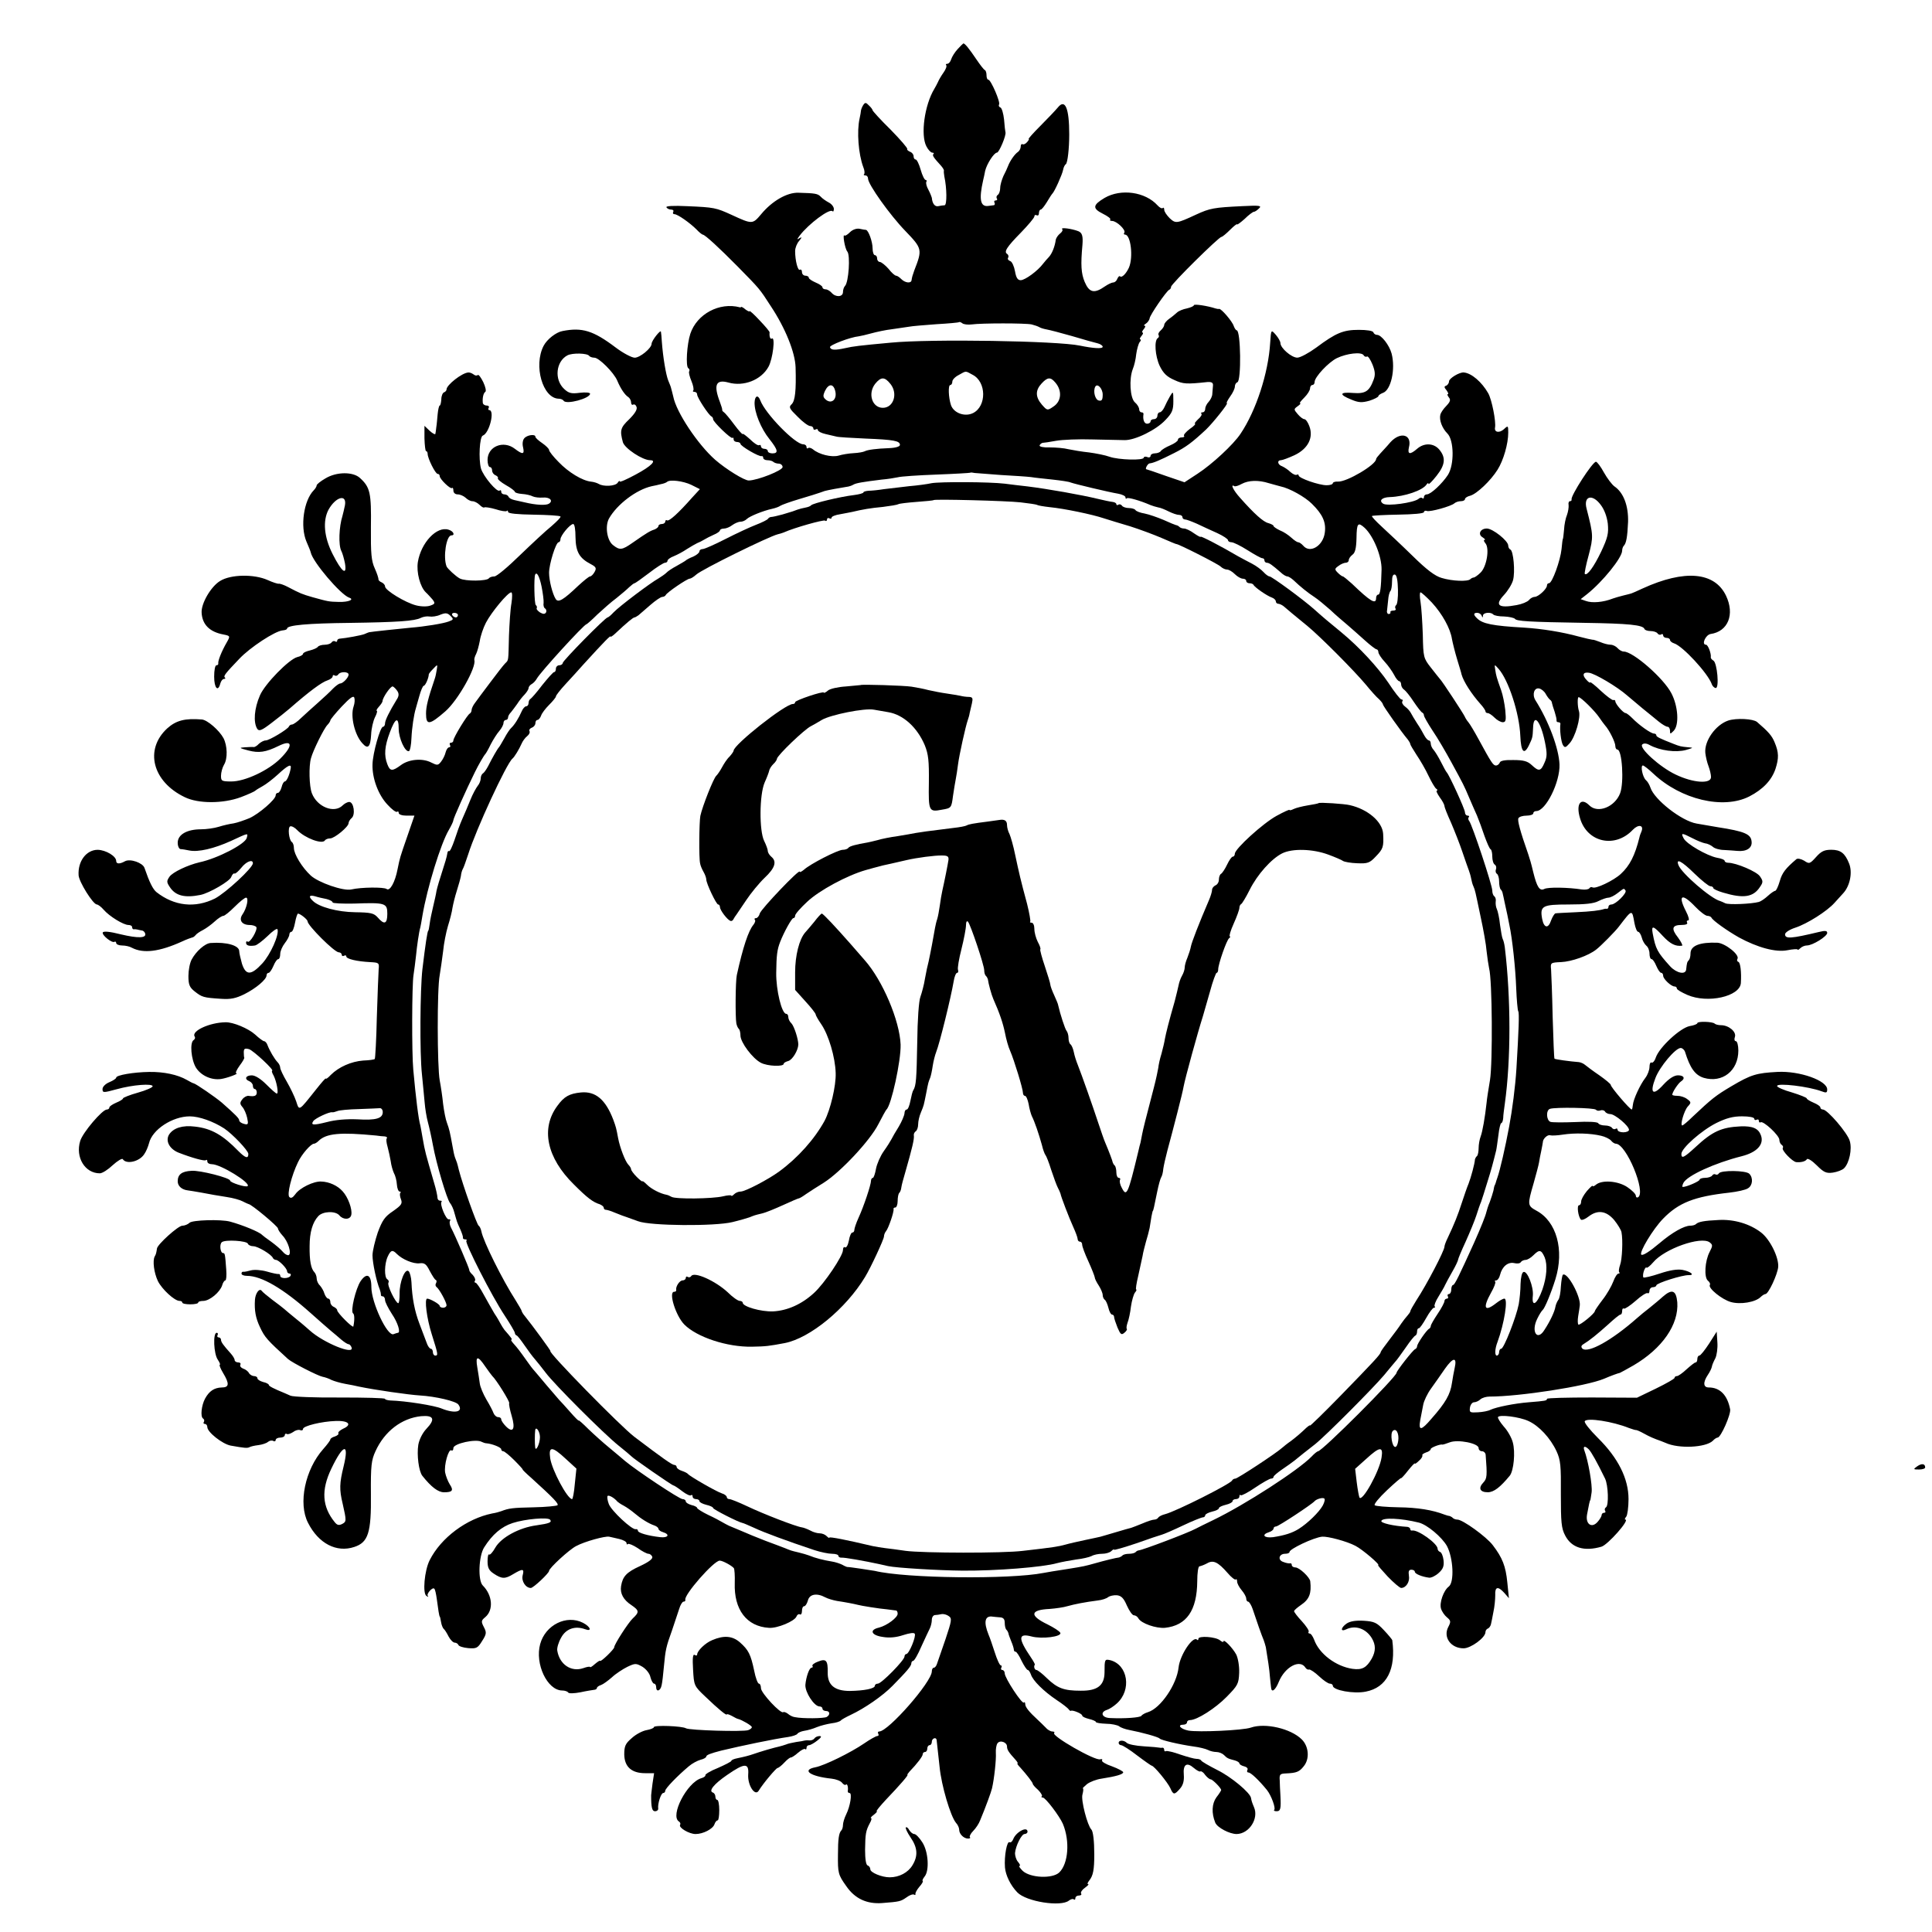
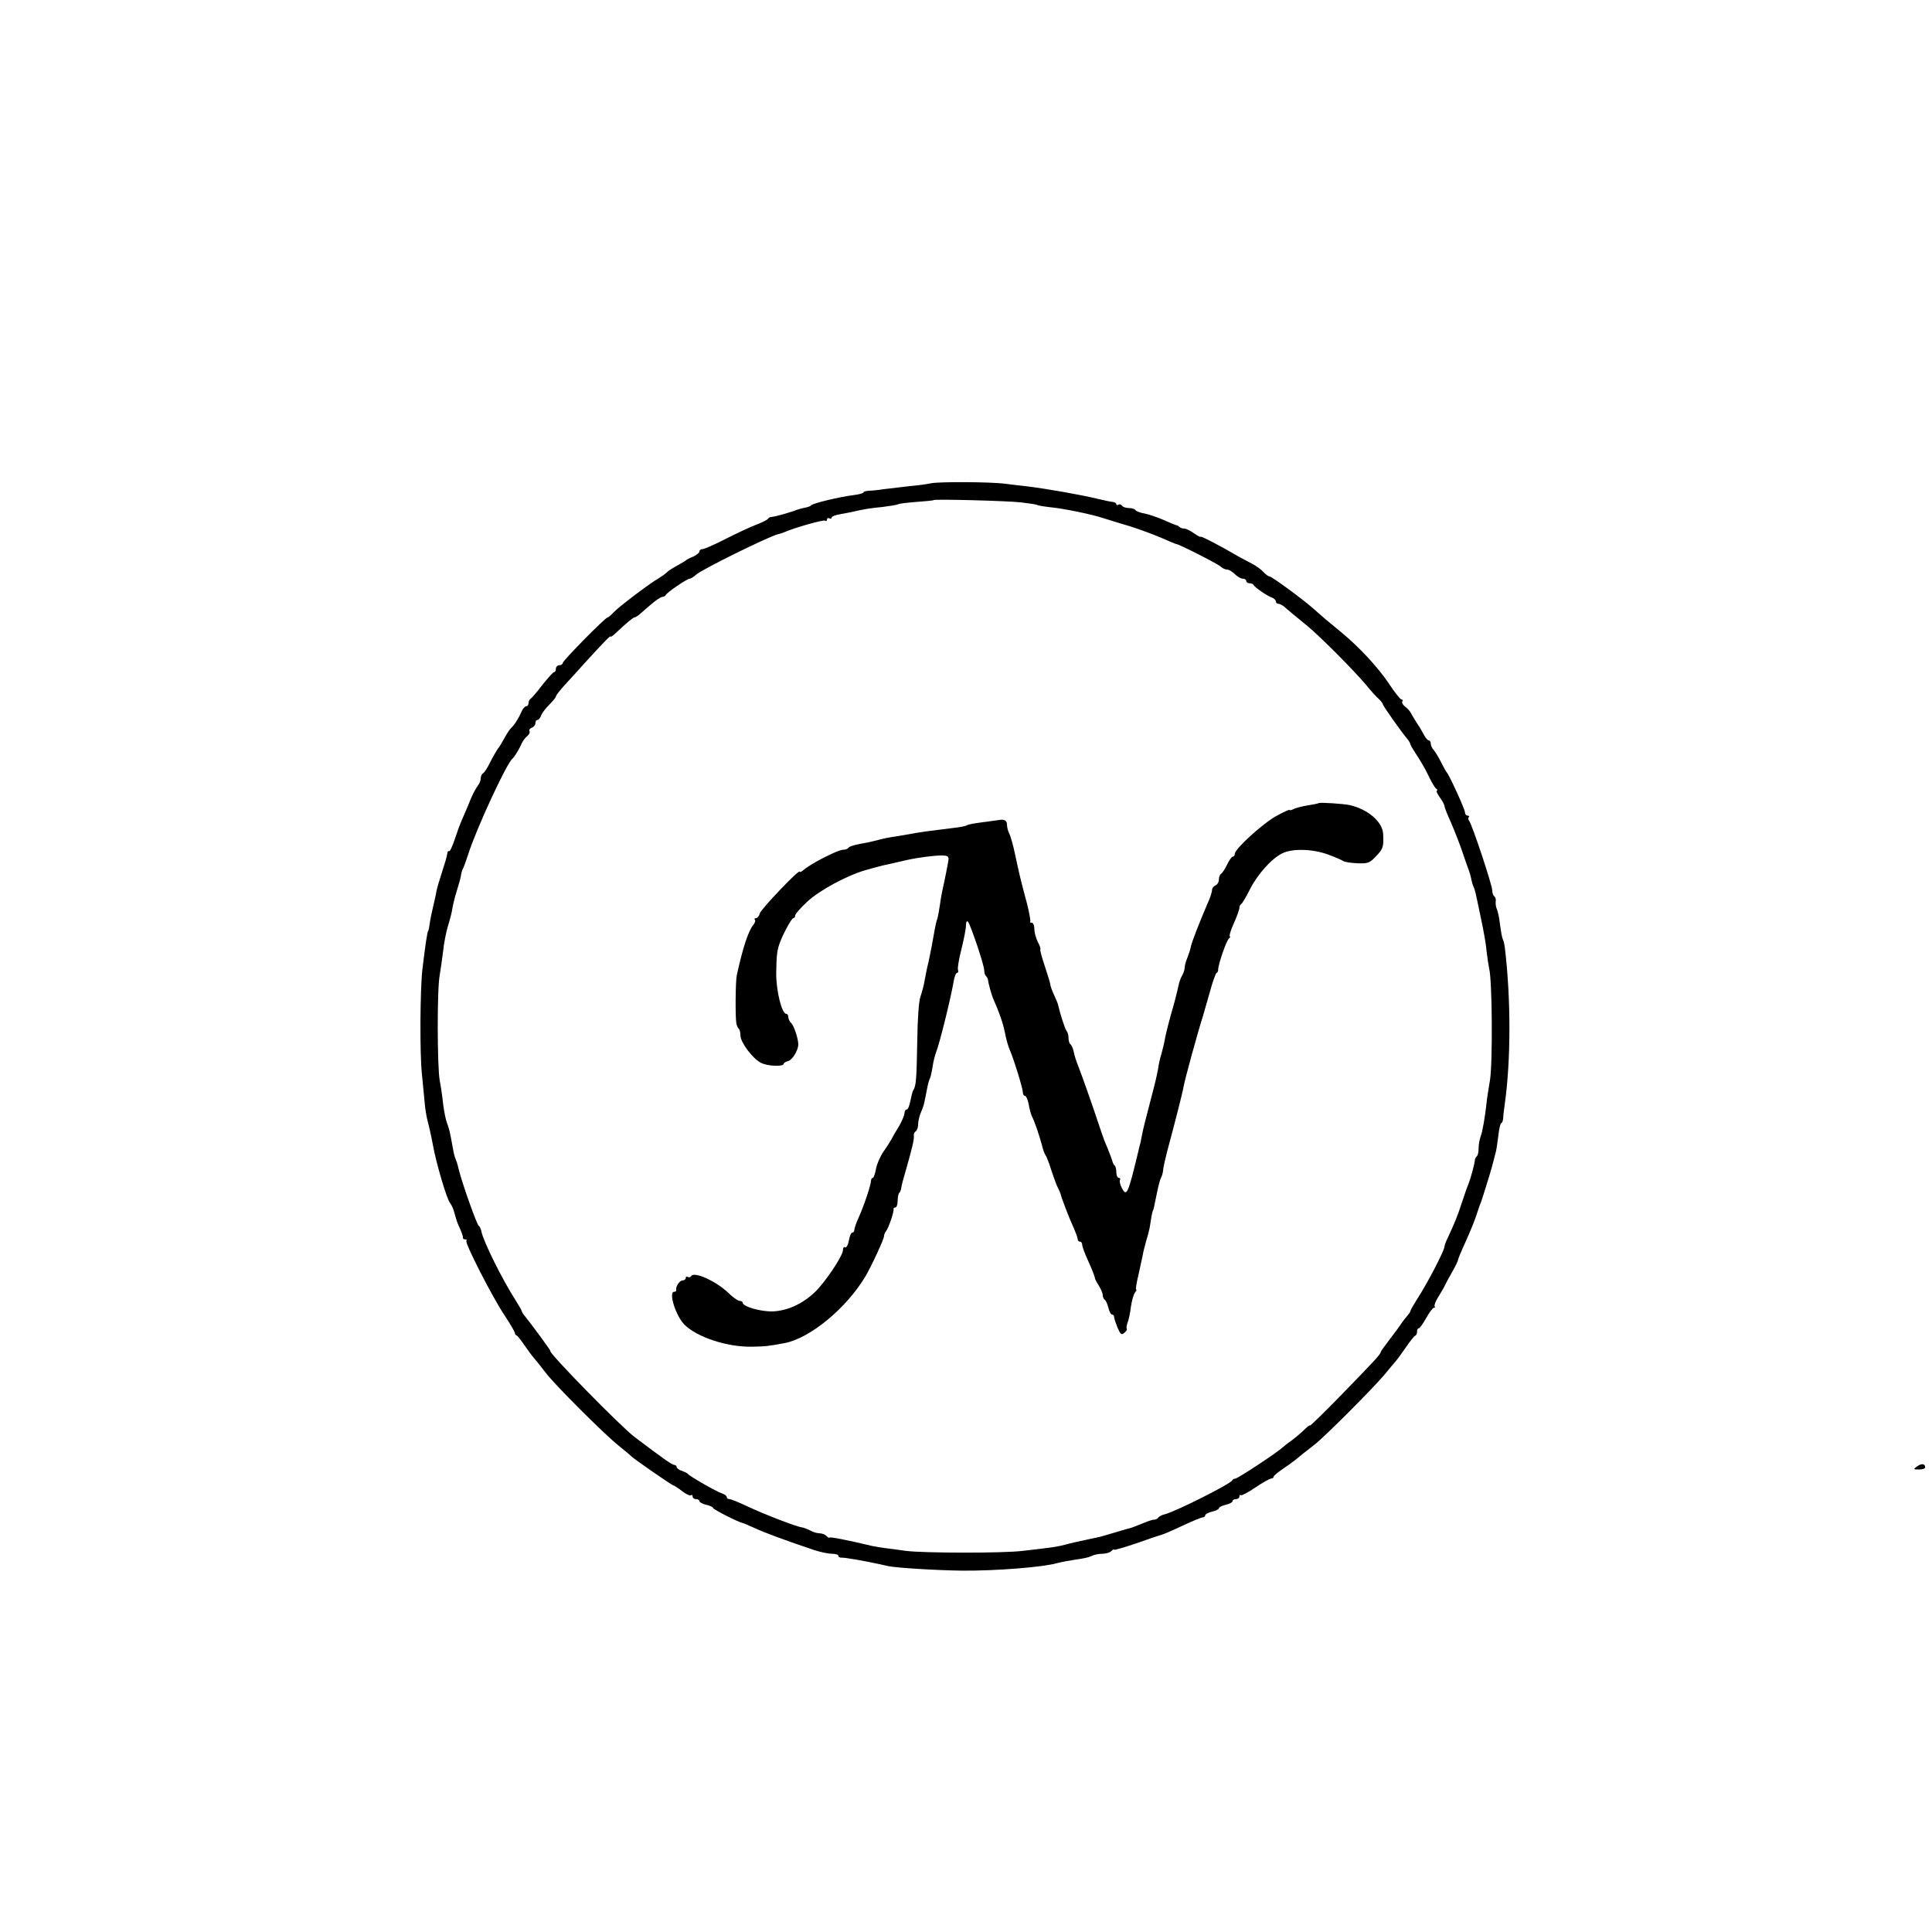
<svg xmlns="http://www.w3.org/2000/svg" version="1.0" width="848pt" height="848pt" viewBox="0 0 848 848" preserveAspectRatio="xMidYMid meet">
  <g transform="translate(0,848) scale(0.1,-0.1)" fill="#000000" stroke="none">
-     <path d="M4203 8264 c-12 -13 -24 -32 -28 -44 -3 -11 -11 -20 -17 -20 -6 0 -8 -3 -5 -6 4 -4 -2 -19 -12 -33 -10 -14 -21 -33 -24 -41 -4 -8 -11 -22 -16 -30 -43 -71 -61 -202 -35 -252 8 -16 20 -28 26 -28 6 0 9 -3 5 -6 -6 -6 1 -16 33 -51 8 -9 14 -19 13 -22 -1 -3 0 -15 2 -26 11 -50 12 -125 1 -126 -6 0 -19 -2 -28 -4 -15 -3 -26 12 -28 37 -1 4 -7 20 -15 35 -8 14 -12 30 -9 35 3 4 1 8 -3 8 -5 0 -15 20 -22 45 -7 25 -17 45 -22 45 -5 0 -9 6 -9 14 0 8 -7 17 -16 20 -9 4 -14 9 -12 12 3 3 -30 41 -73 85 -44 43 -79 82 -79 85 0 3 -7 13 -16 21 -13 14 -17 14 -25 2 -5 -8 -9 -18 -10 -24 0 -5 -3 -21 -6 -35 -13 -57 -5 -157 16 -213 6 -14 7 -28 4 -31 -4 -3 -1 -6 5 -6 7 0 12 -6 12 -14 0 -25 96 -160 164 -230 74 -77 75 -81 39 -173 -8 -22 -10 -30 -12 -43 -2 -15 -28 -12 -45 5 -8 8 -18 15 -23 15 -5 0 -20 13 -33 30 -14 16 -31 29 -37 30 -7 0 -13 7 -13 15 0 8 -4 15 -10 15 -5 0 -10 13 -10 30 0 29 -18 79 -29 81 -3 0 -16 2 -29 5 -13 2 -30 -4 -41 -15 -11 -11 -21 -17 -24 -15 -10 11 1 -57 12 -70 14 -16 6 -135 -10 -151 -5 -5 -9 -17 -9 -27 0 -22 -32 -24 -50 -3 -7 8 -19 15 -26 15 -8 0 -14 4 -14 9 0 5 -13 14 -30 21 -16 7 -30 16 -30 21 0 5 -7 9 -15 9 -8 0 -15 7 -15 16 0 8 -4 13 -9 10 -9 -6 -21 40 -21 82 0 14 8 34 18 45 12 15 13 18 2 12 -13 -8 -13 -7 0 11 40 52 131 120 144 107 3 -4 6 1 6 10 0 9 -10 22 -22 28 -13 7 -29 18 -36 26 -13 13 -23 15 -97 17 -50 2 -116 -36 -164 -94 -38 -45 -39 -45 -130 -3 -68 31 -76 33 -194 38 -61 3 -96 1 -92 -5 4 -6 13 -10 21 -10 8 0 12 -4 9 -10 -3 -5 -1 -10 5 -10 14 0 68 -38 97 -67 12 -13 25 -23 28 -23 9 0 72 -58 153 -140 98 -100 95 -96 146 -175 63 -95 106 -202 108 -267 3 -102 -2 -147 -17 -162 -14 -13 -11 -19 26 -55 22 -23 47 -41 55 -41 8 0 14 -5 14 -11 0 -5 5 -7 10 -4 6 3 10 2 10 -3 0 -5 15 -13 33 -17 17 -4 39 -9 47 -11 8 -3 66 -6 129 -9 125 -5 151 -10 151 -28 0 -7 -19 -13 -48 -14 -54 -2 -94 -7 -107 -14 -6 -3 -27 -7 -48 -8 -21 -1 -51 -6 -67 -11 -30 -8 -85 5 -112 28 -8 6 -18 9 -21 5 -4 -3 -7 -1 -7 5 0 7 -7 12 -15 12 -35 0 -166 134 -188 193 -10 26 -24 20 -25 -10 -1 -43 28 -114 65 -160 38 -48 41 -63 13 -63 -11 0 -20 5 -20 10 0 6 -7 10 -15 10 -8 0 -15 5 -15 11 0 5 -4 8 -8 5 -5 -3 -23 9 -40 26 -18 16 -32 27 -32 23 0 -4 -17 14 -37 41 -20 27 -41 52 -46 55 -5 3 -8 8 -7 10 1 2 -4 18 -10 34 -29 76 -18 101 37 86 67 -19 144 11 176 69 19 34 31 134 15 124 -7 -5 -12 9 -10 27 1 3 -19 27 -44 53 -24 26 -44 44 -44 40 0 -3 -7 0 -17 7 -9 8 -18 13 -20 12 -1 -2 -4 -3 -5 -2 -90 24 -189 -29 -218 -116 -15 -46 -21 -143 -9 -151 5 -3 7 -9 4 -14 -3 -4 2 -24 10 -43 8 -19 11 -37 8 -41 -4 -3 -1 -6 5 -6 7 0 12 -5 12 -12 0 -13 51 -91 63 -96 4 -2 7 -7 7 -12 0 -12 79 -88 85 -82 3 3 5 0 5 -6 0 -7 7 -12 15 -12 8 0 15 -4 15 -8 0 -10 82 -58 93 -54 4 1 7 -2 7 -8 0 -5 8 -10 18 -10 10 0 22 -3 26 -7 4 -4 15 -8 24 -8 9 0 17 -7 17 -15 0 -15 -109 -58 -148 -59 -19 -1 -101 50 -148 91 -76 67 -171 209 -184 278 -2 8 -4 17 -5 20 -1 3 -3 10 -4 15 -1 6 -7 21 -13 35 -10 25 -23 102 -28 170 -1 19 -3 39 -4 44 -1 11 -41 -39 -41 -53 0 -19 -51 -61 -74 -61 -13 0 -51 20 -84 45 -98 74 -147 89 -233 72 -28 -5 -68 -36 -83 -65 -45 -87 -4 -230 66 -232 9 0 19 -4 22 -9 11 -18 116 10 116 31 0 5 -20 7 -45 4 -37 -5 -49 -2 -69 17 -44 41 -36 120 14 147 22 12 89 10 96 -2 3 -4 13 -8 23 -8 20 0 85 -65 100 -100 15 -36 34 -64 49 -73 6 -4 12 -15 12 -23 0 -8 4 -13 9 -10 5 3 12 -1 15 -10 4 -11 -7 -29 -32 -54 -39 -37 -42 -49 -28 -101 8 -27 86 -79 120 -79 30 0 5 -26 -64 -63 -39 -21 -70 -35 -70 -30 0 4 -4 2 -9 -6 -10 -15 -62 -18 -83 -5 -7 4 -22 9 -34 10 -38 4 -99 41 -142 86 -23 23 -42 47 -42 53 0 5 -14 19 -30 30 -16 11 -30 23 -30 28 0 13 -37 8 -49 -7 -7 -8 -9 -25 -5 -40 7 -31 -2 -32 -36 -6 -50 39 -120 11 -120 -49 0 -17 5 -31 10 -31 6 0 10 -7 10 -15 0 -9 7 -18 15 -21 8 -4 13 -9 10 -13 -2 -4 14 -18 35 -30 22 -12 40 -26 40 -30 0 -3 14 -8 31 -9 17 -1 39 -6 48 -11 9 -4 28 -6 43 -5 31 3 48 -14 27 -27 -13 -8 -56 -6 -106 6 -13 3 -33 7 -45 10 -13 3 -24 9 -26 15 -2 5 -10 10 -18 10 -8 0 -14 5 -14 12 0 6 -3 8 -7 5 -10 -11 -72 62 -82 97 -11 42 -6 139 8 144 29 10 54 112 28 112 -4 0 -5 5 -2 10 3 6 -1 10 -9 10 -9 0 -17 6 -17 13 -2 21 3 42 11 47 5 3 1 22 -9 43 -10 20 -20 34 -24 31 -4 -4 -12 -3 -19 3 -7 5 -17 9 -23 8 -28 -2 -95 -55 -95 -74 0 -5 -5 -11 -11 -13 -6 -2 -12 -16 -12 -31 -1 -15 -4 -27 -7 -27 -3 0 -7 -17 -9 -37 -2 -21 -4 -47 -6 -58 -1 -11 -3 -24 -4 -29 0 -5 -12 1 -25 13 l-23 22 0 -55 c1 -31 4 -56 7 -56 4 0 7 -6 7 -12 0 -20 34 -88 44 -88 5 0 9 -4 9 -10 0 -13 48 -59 54 -52 3 3 6 -2 6 -11 0 -10 8 -17 19 -17 11 0 26 -7 35 -15 8 -8 21 -15 30 -15 8 0 22 -7 31 -16 9 -9 18 -14 21 -11 3 2 25 -1 49 -8 24 -8 46 -11 49 -8 3 4 6 2 6 -4 0 -7 42 -11 112 -12 62 -1 115 -4 118 -8 3 -3 -15 -21 -39 -42 -25 -20 -87 -78 -139 -128 -52 -51 -102 -93 -112 -93 -11 0 -21 -4 -24 -8 -8 -13 -104 -14 -128 -1 -17 9 -54 43 -58 53 -16 41 -1 136 21 136 18 0 9 19 -12 25 -52 17 -121 -57 -135 -142 -7 -45 10 -109 35 -133 9 -8 22 -23 30 -32 12 -16 10 -19 -10 -26 -13 -5 -40 -5 -63 1 -47 12 -136 66 -136 83 0 7 -7 14 -15 18 -8 3 -14 9 -14 13 1 4 -6 26 -16 48 -15 33 -18 64 -17 181 2 150 -3 175 -48 216 -30 28 -103 28 -152 -2 -21 -12 -38 -26 -38 -30 0 -5 -6 -15 -13 -22 -44 -45 -60 -159 -32 -225 9 -21 18 -42 19 -48 9 -42 130 -184 168 -198 25 -8 -1 -20 -44 -19 -46 1 -48 2 -117 21 -45 13 -53 16 -108 45 -17 9 -35 15 -40 14 -4 -1 -26 6 -48 16 -60 27 -163 25 -209 -4 -41 -25 -84 -100 -81 -140 3 -52 36 -84 96 -95 30 -6 30 -7 14 -35 -23 -40 -39 -81 -37 -92 1 -5 -3 -8 -8 -8 -6 0 -10 -22 -10 -50 0 -50 17 -69 27 -30 3 11 10 20 16 20 6 0 8 3 4 6 -7 7 1 17 63 82 48 51 157 122 190 125 11 1 20 4 20 8 0 15 91 23 275 25 210 3 285 8 312 22 10 5 27 8 38 6 11 -2 33 1 48 8 23 9 31 8 44 -5 15 -15 14 -17 -8 -25 -24 -9 -104 -22 -166 -27 -42 -4 -176 -18 -183 -20 -3 -1 -12 -4 -20 -8 -15 -6 -82 -18 -107 -20 -7 0 -13 -4 -13 -9 0 -5 -4 -7 -9 -3 -5 3 -12 1 -16 -5 -3 -5 -17 -10 -30 -10 -13 0 -26 -4 -30 -9 -3 -5 -19 -12 -35 -16 -17 -4 -30 -10 -30 -15 0 -4 -11 -11 -25 -14 -36 -9 -142 -117 -164 -168 -25 -57 -30 -118 -12 -147 8 -12 20 -7 63 26 29 22 64 50 78 62 87 76 142 117 168 125 12 4 22 12 22 17 0 6 4 8 9 4 5 -3 12 -1 16 5 8 13 45 13 45 -1 0 -13 -25 -39 -37 -39 -5 0 -19 -10 -31 -22 -12 -13 -42 -41 -67 -63 -25 -22 -58 -52 -74 -67 -16 -16 -34 -28 -39 -28 -6 0 -12 -4 -14 -9 -5 -12 -86 -61 -102 -61 -8 0 -21 -7 -30 -15 -8 -9 -19 -15 -23 -14 -4 1 -21 0 -38 -1 -27 -2 -26 -3 15 -14 46 -12 76 -8 133 20 61 30 65 2 8 -55 -53 -53 -156 -101 -215 -101 -43 0 -46 2 -46 25 0 14 6 36 13 48 17 27 15 84 -2 117 -19 35 -71 80 -95 82 -74 6 -113 -4 -152 -39 -101 -93 -65 -234 77 -302 59 -29 168 -29 246 0 32 12 60 25 63 28 3 3 17 12 32 20 15 8 45 31 68 52 43 40 60 48 56 27 -5 -29 -18 -58 -26 -58 -4 0 -11 -11 -14 -25 -4 -14 -11 -25 -16 -25 -6 0 -10 -5 -10 -11 0 -18 -73 -81 -115 -100 -22 -9 -53 -20 -70 -23 -16 -2 -46 -9 -65 -15 -19 -6 -54 -11 -78 -11 -61 0 -102 -23 -102 -59 0 -15 6 -28 13 -28 6 0 24 -3 38 -6 39 -8 108 8 183 42 78 36 75 36 69 13 -7 -27 -128 -90 -208 -107 -51 -12 -117 -43 -131 -63 -13 -19 -13 -24 1 -45 25 -39 66 -49 135 -35 39 8 130 61 135 79 4 10 10 17 14 15 3 -3 17 9 30 25 22 28 51 39 51 20 0 -20 -119 -130 -167 -155 -87 -43 -178 -33 -256 28 -16 13 -31 43 -53 107 -8 22 -62 41 -85 29 -23 -13 -39 -13 -39 1 0 21 -45 48 -81 49 -50 0 -88 -50 -84 -112 2 -29 63 -127 80 -128 5 0 19 -10 30 -23 25 -29 87 -67 109 -67 9 0 16 -4 16 -10 0 -5 3 -9 7 -9 5 1 11 0 16 -1 4 -1 12 -3 19 -4 6 0 13 -6 15 -13 7 -21 -31 -22 -107 -4 -47 12 -76 15 -79 8 -4 -12 40 -47 51 -41 4 3 8 0 8 -5 0 -6 12 -11 26 -11 14 0 33 -4 43 -10 50 -26 120 -18 221 28 19 9 39 16 43 17 4 0 11 5 15 10 4 6 19 16 33 23 15 8 38 25 52 38 14 13 31 24 37 24 6 0 28 18 50 40 22 22 44 40 50 40 13 0 3 -47 -16 -74 -17 -25 -2 -46 32 -46 12 0 25 -4 29 -9 7 -12 -29 -73 -38 -64 -4 3 -7 1 -7 -5 0 -12 13 -16 39 -12 8 1 33 20 55 41 22 22 42 36 44 30 8 -24 -31 -111 -67 -150 -49 -53 -72 -53 -89 -1 -6 22 -12 47 -12 55 0 25 -55 41 -125 36 -25 -1 -65 -37 -84 -73 -8 -15 -14 -47 -14 -72 0 -38 5 -50 28 -68 32 -25 38 -27 115 -32 43 -3 65 2 102 20 52 26 98 65 98 83 0 6 4 11 9 11 5 0 14 14 21 30 7 17 16 30 21 30 5 0 9 10 9 23 0 12 9 33 20 47 11 14 20 31 20 38 0 6 4 12 9 12 5 0 12 18 16 40 4 22 10 40 13 40 11 -1 42 -26 42 -34 0 -18 118 -136 137 -136 7 0 13 -5 13 -11 0 -5 5 -7 10 -4 6 3 10 2 10 -3 0 -11 46 -22 105 -25 38 -2 40 -3 37 -32 -1 -16 -5 -111 -8 -210 -2 -98 -7 -181 -9 -183 -2 -3 -25 -6 -51 -7 -52 -4 -107 -28 -142 -63 -12 -13 -22 -20 -22 -16 0 4 -19 -18 -42 -47 -78 -98 -74 -96 -88 -53 -7 21 -26 60 -41 86 -16 27 -29 55 -29 61 0 7 -5 18 -11 24 -14 14 -36 52 -45 76 -3 9 -10 17 -15 17 -4 0 -22 13 -39 29 -30 27 -97 55 -130 54 -70 -1 -150 -38 -136 -62 4 -5 2 -12 -4 -16 -18 -11 -11 -86 10 -121 22 -35 68 -56 110 -50 27 4 81 24 67 25 -5 1 2 16 15 34 13 17 22 33 20 35 -1 1 -2 11 -2 23 0 16 4 19 23 14 19 -6 115 -95 101 -95 -2 0 0 -10 7 -21 13 -26 23 -79 14 -79 -4 0 -24 18 -46 40 -25 25 -49 40 -64 40 -27 0 -34 -17 -10 -26 8 -4 15 -12 15 -20 0 -8 4 -14 8 -14 5 0 9 -7 9 -15 0 -15 -10 -19 -36 -15 -8 1 -21 -6 -28 -16 -11 -14 -10 -20 1 -33 8 -9 17 -30 21 -48 6 -28 4 -31 -14 -26 -12 3 -21 10 -21 15 0 9 -16 25 -76 78 -28 24 -114 83 -124 85 -3 0 -16 7 -30 15 -40 23 -101 36 -165 35 -69 -1 -145 -14 -145 -25 0 -4 -13 -13 -30 -20 -17 -7 -30 -20 -30 -30 0 -17 3 -17 62 -1 72 20 158 26 158 13 0 -5 -29 -18 -65 -28 -36 -10 -65 -22 -65 -25 0 -4 -13 -12 -30 -19 -16 -7 -30 -16 -30 -21 0 -5 -5 -9 -11 -9 -20 0 -106 -101 -117 -138 -22 -72 21 -142 86 -142 11 0 36 16 57 36 21 19 41 31 44 26 15 -24 73 -11 94 22 8 11 17 33 21 48 14 60 103 118 179 118 41 0 103 -22 151 -53 36 -24 106 -97 106 -112 0 -22 -13 -18 -43 12 -69 71 -119 100 -191 108 -55 7 -95 -6 -114 -35 -17 -28 2 -63 41 -79 59 -23 116 -39 121 -33 4 3 6 0 6 -6 0 -7 9 -12 20 -12 38 0 171 -82 157 -96 -7 -7 -77 15 -77 24 0 12 -133 46 -169 43 -43 -2 -61 -16 -61 -46 0 -21 18 -37 45 -40 11 -1 107 -18 115 -20 3 0 28 -5 55 -9 28 -4 59 -13 70 -19 11 -6 23 -11 26 -12 12 0 129 -98 129 -107 0 -5 9 -19 20 -31 25 -26 41 -80 27 -86 -6 -2 -18 5 -26 15 -9 11 -32 30 -51 44 -19 13 -37 27 -40 30 -12 13 -85 43 -140 58 -41 11 -166 7 -178 -5 -7 -7 -22 -13 -32 -13 -18 0 -109 -82 -111 -100 -3 -19 -4 -25 -10 -35 -10 -19 -3 -72 14 -108 18 -36 73 -87 95 -87 7 0 12 -3 12 -7 0 -5 16 -8 35 -8 19 0 35 3 35 8 0 4 10 7 23 7 28 1 72 38 82 68 3 12 10 22 14 22 4 0 6 21 4 47 -5 70 -6 73 -14 73 -12 0 -17 39 -5 48 15 12 110 6 114 -7 2 -6 13 -11 24 -11 19 0 80 -36 86 -52 2 -4 8 -8 13 -8 12 0 49 -37 49 -50 0 -5 5 -10 11 -10 5 0 7 -4 4 -10 -8 -13 -45 -13 -45 0 0 5 -3 9 -7 8 -5 -1 -28 4 -52 11 -25 7 -55 9 -70 5 -14 -4 -29 -7 -33 -6 -5 1 -8 -3 -8 -8 0 -6 11 -10 24 -10 64 0 159 -56 278 -162 37 -33 78 -69 90 -79 13 -11 34 -28 46 -39 13 -11 27 -20 32 -20 4 0 10 -6 13 -14 14 -36 -123 20 -183 74 -9 8 -35 31 -59 50 -24 19 -48 40 -54 45 -7 6 -30 24 -52 40 -22 17 -43 34 -47 40 -10 12 -27 -12 -29 -40 -3 -47 3 -80 22 -120 21 -45 31 -56 123 -140 18 -16 131 -74 152 -78 11 -2 28 -8 39 -14 11 -5 38 -13 60 -17 22 -4 49 -9 60 -12 72 -15 219 -36 268 -39 68 -4 159 -25 169 -40 23 -32 -14 -41 -72 -18 -32 14 -159 34 -227 36 -13 1 -23 4 -23 7 0 4 -89 6 -197 6 -109 -1 -207 3 -218 8 -11 5 -22 10 -25 11 -49 20 -70 31 -70 36 0 4 -11 10 -25 13 -14 4 -25 11 -25 16 0 6 -7 10 -15 10 -7 0 -18 6 -22 13 -4 8 -16 17 -26 20 -10 4 -15 11 -12 17 3 5 -1 10 -9 10 -9 0 -16 5 -16 10 0 6 -8 19 -17 29 -33 37 -43 50 -43 61 0 5 -5 10 -11 10 -5 0 -7 5 -4 10 3 6 1 10 -4 10 -17 0 -13 -93 5 -118 8 -12 12 -22 9 -22 -4 0 2 -16 14 -36 29 -48 27 -64 -6 -64 -33 -1 -55 -16 -73 -49 -16 -30 -21 -79 -9 -87 5 -3 7 -10 4 -15 -4 -5 -1 -9 4 -9 6 0 11 -6 11 -14 0 -22 66 -74 102 -81 62 -11 73 -12 83 -7 5 3 22 7 39 9 16 2 35 8 42 14 7 6 18 8 24 4 5 -3 10 -1 10 4 0 6 9 11 20 11 11 0 20 5 20 11 0 5 4 8 9 5 4 -3 16 1 27 8 10 8 24 12 31 9 7 -3 13 -1 13 5 0 13 81 33 144 35 56 2 73 -16 32 -34 -14 -7 -23 -15 -21 -20 3 -4 -4 -10 -15 -14 -11 -3 -20 -9 -20 -13 0 -4 -14 -23 -31 -42 -80 -90 -111 -239 -67 -324 46 -91 125 -132 203 -106 61 20 75 62 73 231 -1 126 2 150 20 189 40 88 115 145 200 154 56 5 64 -13 24 -55 -18 -19 -32 -48 -36 -71 -7 -44 2 -116 18 -136 39 -49 69 -72 95 -72 37 0 43 8 25 35 -8 13 -17 36 -20 51 -6 33 15 106 27 98 5 -3 9 1 9 10 0 20 100 42 125 27 6 -3 15 -6 20 -6 25 -2 65 -18 65 -26 0 -5 4 -9 9 -9 5 0 27 -18 49 -40 22 -22 38 -40 36 -40 -2 0 15 -17 38 -37 98 -89 121 -113 115 -120 -4 -3 -51 -8 -105 -9 -93 -2 -108 -4 -142 -17 -8 -3 -26 -8 -40 -10 -112 -23 -224 -106 -274 -205 -23 -45 -32 -147 -14 -157 7 -5 10 -5 6 0 -8 8 20 40 28 32 4 -3 8 -23 11 -44 6 -46 11 -78 13 -78 1 0 4 -11 6 -25 2 -13 8 -27 12 -30 4 -3 13 -17 21 -33 8 -15 20 -27 27 -27 7 0 14 -5 16 -10 2 -6 21 -12 43 -14 36 -3 42 0 61 31 20 31 20 38 8 61 -13 25 -12 29 6 44 37 31 32 96 -11 139 -22 22 -18 129 6 167 36 57 76 91 125 107 55 18 158 27 165 14 8 -11 -4 -16 -60 -24 -76 -10 -155 -53 -181 -98 -11 -20 -24 -34 -27 -30 -4 3 -7 -10 -7 -30 0 -28 6 -40 27 -54 36 -24 50 -24 86 -2 42 25 49 24 41 -6 -6 -25 13 -55 36 -55 11 0 80 65 80 75 0 12 89 94 119 109 37 20 128 45 145 41 6 -1 26 -6 44 -10 17 -4 32 -12 32 -18 0 -6 3 -8 6 -4 4 3 23 -5 43 -18 19 -14 41 -25 47 -25 7 0 14 -6 17 -13 3 -9 -15 -23 -54 -41 -59 -27 -76 -45 -83 -88 -5 -32 10 -60 45 -83 35 -24 36 -31 6 -59 -20 -19 -81 -114 -81 -126 1 -8 -59 -66 -62 -60 -1 3 -11 -4 -23 -14 -12 -11 -21 -16 -21 -13 0 3 -14 1 -30 -5 -53 -18 -104 16 -114 77 -2 11 5 36 17 57 21 39 61 53 105 37 32 -12 24 11 -9 28 -72 37 -165 -9 -188 -93 -24 -87 31 -203 96 -204 12 0 24 -4 27 -9 3 -5 26 -4 53 1 27 6 54 10 61 11 6 0 12 4 12 8 0 4 8 10 18 13 9 3 31 19 48 34 17 16 48 36 68 46 34 16 38 16 66 0 17 -11 32 -30 35 -46 4 -15 11 -28 16 -28 5 0 9 -7 9 -15 0 -23 19 -18 24 8 3 12 7 49 10 82 7 74 9 85 36 160 11 33 25 75 31 93 5 17 14 32 19 32 6 0 9 3 8 8 -7 21 125 172 151 172 13 0 53 -22 62 -33 3 -4 5 -34 4 -65 -4 -117 52 -191 150 -197 36 -3 113 29 121 50 3 8 10 12 15 9 5 -3 9 4 9 15 0 12 4 21 10 21 5 0 12 11 16 25 7 28 39 34 76 14 11 -6 35 -13 52 -16 34 -5 76 -13 91 -17 14 -4 94 -17 130 -20 17 -2 33 -4 38 -5 4 0 7 -7 7 -14 0 -17 -47 -52 -82 -61 -44 -10 -34 -34 17 -41 29 -5 59 -2 89 8 28 9 48 12 51 6 7 -11 -25 -89 -37 -89 -4 0 -8 -5 -8 -11 0 -16 -101 -119 -117 -119 -7 0 -13 -4 -13 -9 0 -13 -47 -22 -110 -23 -67 0 -98 26 -97 81 1 53 -7 62 -42 48 -17 -6 -28 -15 -25 -19 3 -4 1 -8 -4 -8 -10 0 -24 -41 -27 -75 -2 -33 39 -95 62 -95 7 0 13 -4 13 -10 0 -5 7 -10 15 -10 18 0 20 -16 4 -26 -11 -7 -107 -8 -140 -1 -10 1 -23 8 -31 15 -8 6 -17 9 -20 7 -10 -10 -98 84 -98 105 0 11 -4 20 -9 20 -5 0 -15 26 -21 58 -15 71 -25 90 -62 123 -33 29 -71 32 -122 10 -30 -12 -66 -47 -66 -63 0 -5 -5 -6 -11 -2 -8 5 -10 -14 -7 -64 4 -70 4 -72 54 -119 56 -54 94 -85 94 -78 0 3 10 0 23 -7 12 -7 24 -13 27 -13 16 -4 60 -29 60 -36 0 -4 -7 -10 -16 -13 -22 -8 -257 -1 -273 8 -16 10 -141 15 -141 5 0 -4 -15 -10 -32 -13 -18 -3 -48 -19 -65 -35 -28 -24 -33 -35 -33 -72 1 -54 32 -82 92 -82 l39 0 -7 -46 c-3 -25 -6 -48 -6 -51 0 -54 4 -70 17 -70 9 0 15 6 14 12 -3 20 12 68 22 68 5 0 9 5 9 10 0 10 53 65 103 107 15 13 38 25 52 29 14 3 25 10 25 14 0 7 19 14 65 26 92 22 231 51 295 60 19 3 37 9 40 14 3 5 17 11 30 13 14 2 39 9 55 16 17 7 46 14 65 17 19 2 37 8 40 12 3 4 23 15 44 25 60 28 140 83 183 127 62 63 83 87 83 99 0 6 4 11 8 11 5 0 21 28 36 63 16 34 32 70 37 79 5 10 9 27 9 38 0 11 6 20 13 21 6 0 20 2 29 4 9 2 24 -2 33 -9 14 -10 12 -20 -15 -101 -17 -50 -34 -98 -37 -107 -3 -10 -9 -18 -14 -18 -5 0 -9 -7 -9 -16 0 -46 -191 -264 -231 -264 -6 0 -7 -5 -4 -10 3 -6 1 -10 -5 -10 -5 0 -32 -15 -58 -33 -57 -39 -172 -96 -213 -104 -62 -12 -24 -40 71 -50 19 -2 40 -10 46 -18 6 -8 14 -12 17 -8 6 6 11 -12 8 -29 0 -5 3 -8 8 -8 12 0 3 -58 -15 -94 -8 -16 -14 -37 -14 -46 0 -9 -3 -20 -7 -24 -11 -11 -15 -37 -15 -106 -1 -81 1 -89 36 -138 38 -56 91 -80 158 -75 77 6 81 7 107 25 13 10 28 15 33 12 5 -3 7 -2 6 3 -1 4 6 18 17 31 11 12 18 24 15 26 -3 2 1 10 8 19 22 26 17 110 -10 151 -12 19 -28 36 -35 36 -7 0 -16 8 -22 17 -5 10 -12 15 -15 12 -3 -3 6 -22 20 -43 32 -46 34 -82 9 -123 -19 -32 -58 -53 -100 -53 -35 0 -85 21 -85 35 0 7 -5 15 -12 17 -7 3 -11 28 -11 69 1 70 3 83 21 117 7 12 9 22 5 22 -4 0 2 7 13 15 10 8 16 15 12 15 -4 0 14 22 40 50 63 66 101 110 95 110 -2 0 2 6 9 14 33 34 58 67 58 76 0 6 5 10 10 10 6 0 10 7 10 15 0 8 5 15 10 15 6 0 10 7 10 15 0 15 19 22 21 8 3 -25 8 -75 13 -118 8 -83 48 -217 72 -246 8 -8 14 -22 14 -30 0 -19 20 -39 39 -39 8 0 12 3 8 6 -3 3 3 16 15 28 11 11 25 32 30 46 24 57 49 126 52 140 10 42 19 129 17 155 -1 17 2 36 7 43 11 16 42 5 42 -14 0 -14 7 -25 38 -59 7 -8 11 -15 8 -15 -3 0 2 -8 12 -18 28 -31 56 -67 55 -72 0 -3 10 -15 23 -26 12 -12 20 -25 17 -28 -4 -3 -2 -6 4 -6 12 0 73 -81 88 -115 32 -76 24 -176 -16 -214 -30 -28 -126 -24 -160 7 -12 12 -19 22 -14 22 4 0 2 8 -7 18 -8 9 -13 27 -13 38 3 33 29 84 42 84 7 0 13 5 13 10 0 26 -51 -1 -63 -33 -4 -10 -11 -16 -16 -13 -11 7 -24 -60 -20 -111 3 -34 24 -78 54 -109 39 -41 192 -65 227 -36 8 6 18 9 21 5 4 -3 7 -1 7 5 0 7 7 12 16 12 8 0 13 4 9 9 -3 5 5 17 17 25 12 9 19 16 14 16 -5 0 -2 7 5 16 17 21 22 47 22 114 0 59 -5 102 -13 110 -17 17 -46 128 -39 153 4 15 5 27 2 27 -3 0 5 8 18 19 13 10 42 21 64 24 64 10 95 19 95 28 0 4 -22 16 -49 26 -27 9 -47 21 -44 26 3 5 0 7 -8 5 -22 -8 -215 103 -202 115 3 4 0 7 -8 7 -8 0 -22 8 -30 18 -9 9 -25 25 -35 34 -37 34 -54 55 -54 68 0 7 -3 11 -6 7 -8 -8 -84 108 -84 128 0 8 -5 15 -11 15 -5 0 -7 5 -4 10 3 6 2 10 -2 10 -5 0 -17 26 -27 58 -10 31 -22 66 -27 77 -23 57 -16 85 19 79 6 -1 21 -2 32 -3 14 -1 20 -8 20 -24 0 -13 3 -27 8 -31 4 -4 7 -11 8 -14 0 -4 6 -20 12 -35 7 -16 12 -33 12 -38 0 -5 3 -9 8 -9 4 0 16 -18 26 -40 11 -22 23 -40 27 -40 4 0 10 -9 14 -20 8 -26 55 -73 113 -112 26 -17 50 -36 53 -41 3 -5 8 -8 10 -6 8 4 49 -13 49 -21 0 -5 14 -11 30 -15 17 -4 30 -10 30 -13 0 -4 20 -7 45 -8 24 0 50 -6 57 -11 7 -6 27 -13 43 -16 57 -11 130 -31 135 -38 6 -7 86 -26 150 -35 24 -3 52 -10 62 -15 9 -5 26 -9 37 -9 11 0 26 -6 33 -13 14 -14 17 -16 48 -24 11 -3 20 -9 20 -13 0 -4 9 -10 21 -13 12 -3 18 -10 14 -16 -3 -6 -1 -11 5 -11 10 0 46 -34 81 -77 19 -24 39 -79 32 -87 -4 -3 1 -6 10 -6 18 0 20 11 17 70 -1 19 -3 49 -3 65 -2 27 1 30 28 31 46 2 58 7 77 31 27 32 23 87 -8 118 -48 48 -161 74 -224 52 -34 -12 -230 -21 -274 -13 -35 7 -51 26 -21 26 8 0 15 5 15 10 0 6 6 10 13 10 31 0 112 52 161 102 49 50 53 57 55 106 1 29 -5 64 -13 80 -15 28 -56 71 -56 57 0 -4 -7 -2 -15 5 -19 16 -95 21 -95 7 0 -6 -3 -8 -6 -4 -18 18 -75 -67 -81 -122 -8 -75 -79 -179 -134 -196 -13 -4 -26 -11 -29 -16 -5 -8 -72 -13 -137 -10 -37 1 -46 26 -14 36 10 3 30 16 43 28 66 59 49 170 -29 190 -24 5 -25 5 -25 -55 -1 -56 -31 -80 -105 -79 -74 0 -102 11 -148 55 -20 20 -41 36 -46 36 -8 0 -13 16 -7 23 2 1 -6 16 -17 32 -57 84 -57 108 3 92 46 -12 133 -1 126 16 -3 7 -28 23 -56 37 -81 39 -77 64 10 68 26 2 61 7 77 12 32 9 78 18 133 25 19 2 40 9 46 15 7 5 24 9 38 8 19 -2 30 -12 44 -45 11 -24 24 -43 31 -43 7 0 16 -6 20 -14 13 -22 77 -44 116 -41 95 10 141 76 142 205 0 36 4 65 10 65 6 1 20 6 33 13 27 16 48 6 90 -42 16 -19 33 -32 36 -29 3 4 6 0 6 -9 0 -8 9 -25 20 -38 11 -13 20 -29 20 -37 0 -7 4 -13 8 -13 5 0 14 -15 20 -32 15 -46 41 -120 49 -138 3 -8 7 -22 9 -30 8 -48 16 -99 18 -130 2 -19 4 -41 5 -47 2 -25 19 -12 34 25 27 66 93 101 117 62 4 -6 11 -10 16 -8 5 1 25 -12 44 -30 19 -18 40 -32 47 -32 7 0 13 -4 13 -9 0 -20 92 -37 145 -26 92 18 133 98 116 226 -1 3 -17 23 -37 44 -31 33 -42 38 -88 41 -35 2 -60 -2 -75 -12 -26 -18 -29 -38 -3 -26 41 20 87 4 113 -38 18 -30 18 -57 0 -90 -23 -40 -42 -51 -85 -45 -73 11 -146 66 -168 128 -6 15 -14 27 -20 27 -5 0 -7 4 -4 8 3 4 -11 25 -30 46 -19 20 -34 40 -34 44 0 4 14 16 30 27 37 25 47 51 41 104 -2 18 -48 61 -65 61 -9 0 -16 5 -16 10 0 6 -3 9 -7 8 -5 -1 -18 1 -30 6 -26 8 -20 36 8 36 10 0 19 3 19 8 0 13 105 63 143 67 25 2 108 -20 146 -40 30 -15 112 -85 100 -85 -3 0 16 -22 42 -50 26 -27 53 -50 59 -50 22 0 39 28 34 54 -3 19 0 26 11 26 8 0 15 -4 15 -9 0 -9 31 -22 63 -26 9 -1 28 8 42 21 19 17 24 30 21 56 -2 18 -9 34 -15 36 -6 2 -11 8 -11 14 0 23 -87 85 -112 80 -5 -1 -8 2 -8 6 0 5 -6 9 -12 10 -64 4 -118 17 -115 26 5 16 87 12 164 -7 37 -9 102 -64 124 -103 28 -53 33 -159 8 -178 -23 -17 -42 -72 -34 -97 4 -13 16 -30 26 -38 17 -14 18 -19 6 -42 -24 -45 11 -94 67 -94 32 0 96 47 96 71 0 7 5 14 11 16 5 2 11 10 13 18 2 8 7 33 11 55 5 22 8 55 8 73 -2 38 12 41 40 10 l20 -23 -7 69 c-7 71 -21 108 -64 164 -28 37 -132 112 -155 112 -7 0 -17 3 -21 8 -4 4 -11 7 -14 8 -4 0 -14 3 -22 6 -52 20 -117 31 -202 32 -53 1 -100 5 -104 9 -5 4 20 34 54 66 34 32 62 56 62 53 0 -2 14 12 30 33 17 21 30 35 30 31 0 -3 8 2 18 12 11 9 17 20 15 24 -2 4 6 9 17 13 11 3 20 10 20 15 0 6 43 23 52 19 2 0 15 4 31 10 36 14 127 -4 127 -25 0 -8 7 -14 15 -14 8 0 16 -8 16 -17 7 -90 6 -103 -10 -120 -24 -25 -15 -43 19 -43 27 0 55 22 97 73 17 22 25 103 13 146 -5 20 -23 52 -40 70 -16 19 -27 37 -25 41 7 12 94 1 133 -17 47 -21 97 -75 124 -133 18 -39 20 -64 19 -189 0 -122 2 -149 19 -181 28 -54 83 -71 159 -49 28 8 126 119 105 119 -4 0 -2 6 4 13 5 6 10 41 10 77 0 90 -46 181 -134 268 -35 35 -62 68 -58 74 10 16 122 -1 194 -30 14 -5 27 -9 30 -9 3 1 19 -6 35 -15 25 -14 46 -23 75 -33 3 -1 12 -5 20 -8 58 -27 177 -21 208 9 7 8 17 14 21 14 14 0 59 102 55 124 -12 63 -45 96 -94 96 -24 0 -26 22 -4 55 9 13 17 30 18 37 1 7 8 23 15 36 6 12 11 44 9 70 l-3 47 -33 -52 c-19 -29 -38 -53 -43 -53 -5 0 -9 -7 -9 -15 0 -8 -3 -15 -7 -15 -5 0 -22 -14 -40 -30 -18 -17 -37 -30 -42 -30 -6 0 -11 -3 -11 -8 0 -4 -37 -25 -82 -47 l-83 -40 -197 1 c-109 0 -198 -2 -198 -6 0 -8 -6 -9 -80 -15 -63 -5 -142 -21 -168 -33 -9 -5 -34 -10 -55 -11 -35 -2 -38 -1 -35 21 2 12 10 23 18 23 8 0 21 6 28 13 8 7 26 12 40 12 131 0 422 45 502 78 30 13 63 25 70 26 3 1 30 16 60 33 126 74 199 179 192 277 -5 53 -23 60 -64 24 -14 -13 -40 -34 -57 -48 -18 -14 -43 -34 -55 -45 -112 -99 -217 -157 -241 -134 -6 7 -5 13 5 19 28 17 60 43 108 86 26 24 50 44 55 44 4 0 7 7 7 16 0 8 3 13 8 10 4 -2 27 13 51 34 24 22 48 37 53 34 4 -3 8 2 8 10 0 9 7 16 15 16 8 0 15 4 15 8 0 10 115 46 142 45 29 -1 9 16 -27 23 -23 4 -55 -1 -100 -16 -36 -12 -69 -20 -72 -17 -2 3 -2 15 2 27 4 12 9 19 12 16 3 -3 16 8 29 23 50 60 210 116 248 88 14 -11 14 -15 0 -42 -21 -40 -25 -111 -8 -126 8 -6 12 -15 9 -19 -9 -14 53 -64 92 -75 42 -12 108 -1 131 22 7 7 17 13 21 13 13 0 53 86 56 119 3 42 -36 121 -75 151 -49 38 -119 59 -187 55 -64 -3 -89 -8 -99 -18 -4 -4 -15 -7 -25 -7 -27 0 -80 -30 -134 -76 -45 -38 -75 -57 -81 -51 -10 10 51 112 96 158 68 70 137 97 290 114 35 4 72 12 82 19 21 12 24 46 6 64 -15 15 -124 16 -133 2 -4 -6 -10 -8 -15 -5 -5 3 -11 1 -15 -5 -3 -5 -17 -10 -31 -10 -13 0 -24 -4 -24 -8 0 -7 -57 -32 -74 -32 -3 0 -2 8 3 18 17 32 137 87 256 117 67 17 99 52 84 92 -11 30 -36 41 -89 39 -84 -4 -124 -22 -198 -91 -51 -47 -62 -52 -62 -30 0 25 88 103 154 136 43 21 72 29 112 29 31 0 54 -4 54 -11 0 -5 5 -7 10 -4 6 3 10 1 10 -5 0 -6 4 -9 8 -6 12 7 82 -58 82 -77 0 -9 5 -19 10 -22 6 -4 8 -10 5 -14 -6 -10 42 -60 59 -62 21 -2 41 3 47 13 4 5 23 -7 43 -27 31 -31 42 -36 71 -32 19 3 41 11 49 19 23 23 36 84 25 120 -9 34 -98 138 -118 138 -6 0 -11 4 -11 9 0 5 -13 14 -30 21 -16 7 -30 15 -30 19 0 3 -29 15 -65 26 -36 10 -65 23 -65 28 0 15 139 -2 195 -23 21 -8 25 -7 25 8 0 39 -121 82 -218 77 -93 -5 -116 -12 -201 -62 -71 -42 -87 -55 -172 -135 -21 -21 -42 -38 -45 -38 -11 0 8 65 24 83 16 17 15 20 -3 33 -10 8 -29 14 -42 14 -13 0 -23 2 -23 5 0 11 26 50 38 58 20 13 14 27 -13 27 -17 0 -39 -14 -64 -41 -46 -51 -61 -38 -35 29 19 50 88 132 111 132 7 0 16 -8 19 -17 22 -71 44 -102 82 -114 82 -24 152 31 152 120 0 22 -5 41 -11 41 -6 0 -8 8 -4 19 7 22 -27 51 -61 51 -11 0 -24 3 -28 7 -9 9 -76 11 -76 2 0 -4 -15 -10 -34 -13 -41 -8 -132 -92 -148 -137 -5 -16 -14 -26 -19 -23 -5 3 -9 -6 -9 -19 0 -13 -8 -35 -18 -48 -24 -31 -53 -95 -55 -119 -1 -11 -3 -20 -5 -20 -8 0 -92 98 -92 108 0 4 -23 23 -50 42 -28 19 -56 40 -63 46 -7 6 -19 11 -27 12 -40 3 -104 12 -107 15 -2 2 -5 84 -8 183 -2 98 -6 193 -7 209 -3 29 -2 30 44 32 46 2 120 28 154 55 20 15 85 81 99 100 60 78 58 78 69 16 4 -21 11 -38 16 -38 5 0 12 -11 16 -25 3 -13 12 -29 20 -36 8 -6 14 -22 14 -35 0 -13 4 -24 9 -24 5 0 14 -13 21 -30 7 -16 16 -30 21 -30 5 0 9 -6 9 -13 0 -14 35 -47 50 -47 6 0 10 -4 10 -9 0 -5 21 -17 46 -28 89 -39 231 -7 235 52 3 48 -2 90 -11 93 -6 2 -7 8 -4 13 11 18 -54 69 -88 71 -77 3 -118 -13 -118 -47 0 -12 -3 -25 -7 -29 -8 -8 -9 -13 -12 -41 -2 -25 -42 -17 -70 13 -57 63 -64 76 -77 145 -7 37 3 34 45 -12 32 -34 55 -46 84 -42 4 0 -4 17 -18 36 -31 39 -26 55 16 55 18 0 28 4 24 10 -3 6 -1 10 5 10 6 0 2 17 -10 40 -37 72 -18 82 41 20 21 -22 45 -40 53 -40 8 0 16 -4 18 -8 5 -12 68 -57 121 -87 81 -44 161 -66 212 -56 25 5 45 6 45 3 0 -3 5 -1 12 6 7 7 20 12 29 12 25 0 89 40 89 55 0 10 -9 11 -37 4 -121 -29 -148 -31 -148 -10 0 8 20 21 45 29 52 17 139 72 172 109 13 14 30 33 39 43 29 32 41 91 25 130 -18 45 -37 60 -78 60 -30 0 -44 -6 -67 -32 -27 -30 -30 -31 -52 -16 -14 8 -28 11 -34 7 -47 -40 -63 -60 -73 -96 -7 -24 -16 -43 -20 -43 -4 0 -19 -10 -32 -22 -14 -13 -32 -25 -40 -27 -34 -9 -131 -13 -147 -6 -10 5 -20 9 -23 10 -40 10 -170 122 -183 158 -12 31 14 18 71 -38 31 -30 62 -55 69 -55 7 0 13 -4 13 -8 0 -4 19 -13 43 -20 90 -27 133 -20 162 25 14 20 14 26 0 46 -13 21 -105 60 -140 60 -8 0 -15 4 -15 8 0 5 -15 11 -34 14 -44 9 -133 60 -146 85 -13 25 -9 25 38 1 21 -11 46 -21 57 -23 11 -1 26 -9 33 -15 7 -7 30 -14 50 -14 20 -1 46 -3 57 -4 41 -4 67 13 63 42 -3 32 -32 44 -148 62 -36 6 -77 13 -93 16 -66 11 -186 105 -203 158 -4 12 -12 26 -19 32 -15 12 -26 65 -14 65 4 0 25 -16 46 -36 121 -114 307 -158 421 -100 60 31 98 71 115 121 15 47 15 72 -4 117 -12 29 -27 46 -77 89 -17 14 -91 18 -127 6 -55 -19 -105 -89 -100 -142 2 -17 8 -43 14 -58 6 -16 11 -37 11 -48 0 -31 -78 -26 -155 11 -70 33 -162 117 -147 132 6 6 18 6 32 -2 46 -25 116 -34 160 -22 34 10 34 10 8 12 -31 3 -35 4 -63 15 -59 23 -75 31 -75 37 0 5 -5 8 -10 8 -14 0 -67 38 -96 68 -12 12 -25 22 -29 22 -10 0 -45 40 -45 52 0 4 -4 7 -9 5 -5 -1 -29 17 -55 41 -25 24 -46 40 -46 37 0 -4 -7 0 -15 9 -22 22 -18 37 9 33 26 -3 125 -62 167 -99 15 -13 46 -39 69 -58 24 -19 55 -45 70 -57 16 -13 33 -23 39 -23 6 0 11 -8 11 -17 0 -16 1 -16 16 -1 25 25 20 108 -10 165 -34 66 -168 183 -209 183 -8 0 -20 7 -27 15 -7 8 -21 15 -31 15 -10 0 -30 5 -46 12 -15 6 -31 11 -34 10 -3 0 -30 6 -60 14 -73 20 -160 34 -239 39 -140 8 -183 17 -207 41 -17 16 -16 24 1 24 8 0 17 -6 19 -12 4 -10 6 -10 6 0 1 13 33 17 45 5 4 -5 26 -9 48 -9 22 -1 43 -6 47 -10 7 -11 61 -14 306 -18 193 -3 257 -9 263 -27 2 -5 14 -9 27 -9 13 0 27 -5 30 -10 4 -6 11 -8 16 -5 5 4 9 1 9 -4 0 -6 7 -11 15 -11 8 0 15 -4 15 -9 0 -5 8 -12 18 -15 38 -12 147 -130 165 -178 3 -10 12 -18 18 -18 16 0 6 109 -10 120 -7 4 -12 10 -12 14 3 16 -12 56 -21 56 -21 0 -2 43 20 47 77 11 107 86 68 168 -50 105 -182 116 -366 32 -25 -12 -47 -21 -50 -22 -3 -1 -18 -5 -35 -9 -16 -4 -37 -10 -45 -13 -43 -17 -92 -21 -119 -11 l-23 8 28 22 c68 54 154 160 154 191 0 7 3 17 7 21 11 11 16 38 19 105 2 71 -20 129 -60 156 -11 8 -32 36 -46 61 -14 26 -30 47 -35 47 -15 0 -111 -149 -107 -165 1 -5 -2 -8 -7 -8 -5 0 -8 -8 -6 -17 1 -10 -2 -29 -7 -43 -6 -14 -12 -43 -13 -65 -2 -22 -4 -40 -5 -40 -1 0 -4 -20 -6 -45 -5 -50 -41 -150 -55 -150 -5 0 -9 -4 -9 -10 0 -15 -38 -50 -54 -50 -7 0 -19 -6 -25 -14 -7 -8 -31 -18 -54 -22 -80 -15 -98 -1 -56 44 17 18 35 47 40 65 10 36 2 130 -12 135 -5 2 -9 10 -9 17 0 21 -68 75 -94 75 -29 0 -41 -26 -18 -39 9 -6 13 -11 8 -11 -5 0 -3 -7 4 -15 19 -23 5 -104 -22 -129 -12 -12 -26 -21 -29 -21 -4 0 -11 -3 -15 -7 -11 -12 -80 -9 -126 5 -29 8 -66 36 -128 97 -48 47 -109 104 -135 128 -26 24 -46 45 -43 47 2 2 54 5 116 6 65 1 112 5 112 11 0 5 6 8 13 5 14 -5 108 21 121 34 6 5 18 9 28 9 10 0 18 4 18 9 0 5 10 12 23 15 29 8 90 66 120 114 26 41 47 114 47 163 0 31 -1 32 -19 15 -20 -18 -43 -14 -39 7 5 26 -14 123 -30 151 -28 49 -73 88 -107 91 -19 2 -65 -26 -65 -39 0 -8 -6 -16 -12 -19 -10 -3 -10 -7 1 -20 7 -10 10 -17 6 -17 -4 0 -2 -6 4 -14 9 -11 7 -19 -11 -38 -13 -13 -24 -30 -26 -38 -6 -24 8 -60 31 -83 29 -29 31 -137 2 -182 -25 -38 -75 -85 -92 -85 -7 0 -13 -5 -13 -12 0 -6 -3 -8 -7 -5 -3 4 -11 3 -17 -3 -21 -17 -137 -33 -155 -21 -20 13 -6 28 29 29 64 2 145 29 162 56 4 6 8 7 8 2 0 -5 16 11 35 35 39 49 42 81 11 117 -24 27 -65 29 -96 2 -31 -27 -43 -25 -36 6 15 57 -37 71 -81 23 -15 -18 -36 -40 -45 -50 -10 -11 -18 -21 -18 -24 0 -25 -129 -101 -167 -99 -13 1 -23 -3 -23 -7 0 -5 -12 -9 -27 -9 -34 0 -123 31 -123 43 0 4 -4 6 -8 3 -5 -3 -18 3 -28 12 -10 10 -27 21 -36 25 -21 7 -24 27 -5 27 6 0 33 10 59 22 59 28 84 77 65 127 -6 17 -16 31 -22 31 -6 0 -19 10 -29 22 -18 21 -18 22 0 35 10 7 15 13 10 13 -4 0 5 11 19 25 14 14 25 32 25 40 0 8 5 15 10 15 6 0 10 6 10 13 0 22 61 87 98 105 44 21 107 28 117 13 3 -6 10 -9 15 -6 4 3 15 -13 24 -35 12 -30 13 -46 5 -67 -19 -51 -36 -62 -90 -58 -60 5 -63 -7 -8 -29 33 -14 47 -14 80 -5 21 7 39 16 39 20 0 4 9 10 19 14 36 11 57 104 39 173 -10 37 -45 82 -64 82 -7 0 -14 5 -16 11 -2 7 -29 11 -64 11 -68 0 -100 -13 -187 -78 -33 -24 -70 -44 -83 -44 -25 0 -74 42 -74 64 0 7 -9 23 -20 36 -21 24 -21 24 -25 -35 -8 -133 -62 -298 -130 -399 -31 -47 -125 -134 -188 -175 l-58 -38 -82 28 c-45 16 -83 29 -85 29 -8 0 5 25 14 26 15 1 46 14 107 45 52 26 80 47 141 104 30 29 99 115 91 115 -4 0 3 13 14 29 12 16 21 36 21 44 0 9 5 17 11 19 18 6 15 228 -3 228 -3 0 -9 8 -13 19 -6 20 -55 77 -64 75 -3 -1 -10 0 -16 2 -33 11 -95 21 -95 14 0 -4 -14 -10 -31 -14 -16 -3 -36 -11 -43 -18 -8 -7 -23 -20 -35 -28 -11 -8 -21 -20 -21 -26 0 -6 -7 -17 -15 -24 -8 -7 -13 -16 -10 -20 3 -5 2 -11 -3 -14 -17 -10 -12 -79 8 -122 16 -33 32 -48 64 -62 39 -18 53 -19 146 -9 18 1 25 -3 24 -15 -1 -10 -2 -27 -3 -37 0 -11 -8 -26 -16 -35 -8 -8 -15 -22 -15 -30 0 -9 -5 -16 -12 -16 -6 0 -8 -3 -5 -6 4 -4 -3 -15 -15 -25 -11 -11 -17 -19 -13 -19 5 0 -5 -11 -23 -23 -17 -13 -29 -27 -25 -30 3 -4 -1 -7 -10 -7 -10 0 -17 -5 -17 -11 0 -5 -15 -16 -34 -24 -19 -8 -37 -19 -41 -25 -3 -5 -15 -10 -26 -10 -10 0 -19 -5 -19 -11 0 -6 -7 -9 -15 -5 -8 3 -15 1 -15 -3 0 -13 -110 -10 -150 4 -19 7 -60 15 -90 19 -30 3 -71 10 -90 14 -19 5 -56 8 -83 8 -27 -1 -46 3 -44 9 2 5 8 10 13 11 5 0 32 4 59 9 28 5 100 8 160 6 61 -1 124 -3 141 -3 46 -1 139 45 179 88 30 31 35 44 35 83 0 45 -1 45 -15 21 -8 -14 -19 -35 -24 -47 -6 -13 -15 -23 -21 -23 -5 0 -10 -7 -10 -15 0 -8 -7 -15 -15 -15 -8 0 -15 -4 -15 -10 0 -5 -7 -10 -15 -10 -13 0 -20 18 -16 43 0 4 -3 7 -9 7 -5 0 -10 6 -10 13 0 8 -8 22 -19 31 -21 19 -26 102 -9 146 6 14 13 43 15 65 3 22 10 46 15 53 6 6 7 12 3 12 -4 0 -2 7 5 15 7 8 9 15 5 15 -4 0 -2 7 5 15 7 8 9 15 4 15 -5 0 -3 4 5 9 8 5 16 16 17 24 2 15 74 120 86 125 5 2 8 8 8 13 0 12 210 219 221 219 4 0 21 14 38 31 17 17 31 28 31 24 0 -3 15 8 33 24 17 17 36 31 40 31 5 0 15 7 23 15 13 12 4 14 -73 10 -125 -6 -142 -9 -203 -37 -86 -40 -90 -40 -116 -16 -13 13 -24 29 -24 37 0 8 -3 11 -6 8 -4 -4 -14 1 -23 11 -54 60 -161 75 -233 33 -52 -31 -54 -46 -8 -69 22 -11 37 -22 33 -26 -3 -3 0 -6 8 -6 20 0 61 -39 54 -51 -4 -5 -2 -9 3 -9 25 0 37 -99 17 -145 -12 -26 -31 -46 -39 -38 -3 3 -8 -2 -12 -11 -3 -9 -11 -16 -18 -16 -6 0 -23 -8 -36 -17 -47 -33 -69 -28 -89 19 -16 38 -18 76 -10 163 3 38 -1 53 -18 60 -28 11 -79 18 -71 9 4 -4 0 -12 -9 -19 -9 -7 -17 -19 -19 -27 -4 -31 -17 -62 -30 -76 -7 -7 -19 -21 -26 -30 -23 -31 -79 -72 -98 -72 -13 0 -20 10 -25 39 -4 22 -13 42 -21 45 -9 3 -13 10 -9 15 3 5 1 12 -4 16 -16 9 -3 30 60 94 32 33 59 65 59 71 0 6 5 8 10 5 6 -3 10 1 10 9 0 9 4 16 8 16 4 0 16 15 27 33 10 17 21 34 24 37 9 8 43 83 47 104 2 11 7 22 12 25 8 6 15 70 15 131 0 115 -18 158 -50 118 -10 -12 -44 -48 -76 -80 -32 -32 -55 -58 -52 -58 3 0 0 -6 -7 -14 -7 -8 -16 -12 -20 -9 -5 2 -8 -3 -8 -11 0 -8 -6 -19 -12 -23 -14 -9 -35 -39 -44 -63 -3 -8 -12 -28 -20 -43 -7 -16 -14 -39 -14 -52 0 -13 -5 -27 -10 -30 -6 -4 -8 -11 -5 -16 4 -5 1 -9 -5 -9 -6 0 -8 -4 -5 -10 3 -5 1 -11 -4 -11 -6 -1 -17 -2 -23 -3 -35 -5 -42 28 -23 112 3 12 7 31 9 42 7 30 39 80 52 80 9 0 42 77 37 90 -1 3 -4 27 -6 55 -3 27 -10 51 -16 53 -6 2 -9 8 -6 13 7 10 -36 109 -47 109 -5 0 -8 9 -8 19 0 11 -3 21 -7 23 -5 2 -21 23 -38 48 -31 46 -51 71 -57 69 -2 -1 -13 -12 -25 -25z m62 -1208 c43 6 236 6 263 0 12 -3 27 -8 34 -12 6 -4 21 -8 32 -10 12 -2 62 -15 111 -29 50 -15 100 -29 113 -32 12 -3 22 -10 22 -15 0 -10 -42 -7 -100 5 -99 21 -655 30 -830 13 -141 -13 -165 -16 -200 -24 -46 -10 -63 -9 -67 4 -3 9 88 44 127 48 8 1 33 7 55 13 22 6 63 15 90 18 28 4 61 9 75 11 14 3 68 7 120 11 52 3 97 7 99 9 2 2 9 0 15 -5 6 -5 25 -7 41 -5z m4 -221 c61 -31 62 -138 2 -168 -36 -18 -85 0 -97 35 -11 33 -13 88 -3 88 5 0 9 7 9 15 0 8 12 21 28 29 34 19 28 19 61 1z m-360 -41 c33 -42 13 -104 -34 -104 -47 0 -67 62 -34 105 26 32 42 32 68 -1z m723 7 c31 -36 27 -83 -9 -106 -26 -18 -27 -17 -50 9 -29 34 -29 63 -1 93 26 28 39 29 60 4z m-966 -37 c9 -35 -14 -58 -39 -40 -15 12 -16 18 -6 40 16 33 37 33 45 0z m1174 -16 c0 -23 -4 -29 -17 -26 -16 3 -26 40 -16 60 9 18 33 -7 33 -34z m-445 -353 c55 -3 114 -7 130 -9 17 -3 59 -7 95 -11 36 -4 72 -9 80 -13 20 -7 166 -42 208 -49 17 -3 32 -10 32 -16 0 -6 3 -8 6 -4 5 5 58 -10 104 -30 8 -3 23 -8 33 -10 10 -1 31 -10 47 -18 16 -8 36 -15 45 -15 8 0 15 -4 15 -10 0 -5 5 -10 11 -10 7 0 30 -9 53 -19 23 -11 62 -29 89 -41 26 -12 47 -26 47 -31 0 -5 7 -9 15 -9 9 0 41 -16 71 -35 30 -19 59 -35 64 -35 6 0 10 -4 10 -10 0 -5 5 -10 10 -10 11 0 24 -10 61 -42 10 -10 24 -18 29 -18 6 0 18 -8 28 -17 28 -27 64 -56 92 -74 14 -9 44 -34 68 -55 23 -22 57 -51 75 -66 17 -15 52 -45 77 -68 24 -22 48 -40 52 -40 4 0 8 -6 8 -12 0 -7 12 -26 28 -43 15 -16 33 -42 41 -57 8 -16 18 -28 23 -28 4 0 8 -7 8 -15 0 -7 6 -18 13 -22 6 -4 26 -28 42 -53 17 -25 33 -46 38 -48 4 -2 7 -7 7 -12 0 -5 17 -35 38 -67 22 -32 58 -94 82 -138 55 -101 55 -101 78 -155 11 -25 26 -61 35 -80 8 -19 23 -60 33 -90 11 -30 22 -56 27 -58 4 -2 7 -17 7 -32 0 -16 5 -32 11 -35 6 -4 8 -13 5 -21 -3 -7 -1 -16 4 -19 6 -4 10 -19 10 -34 0 -15 3 -31 7 -35 4 -3 8 -12 9 -19 2 -7 5 -23 8 -37 9 -40 16 -73 21 -100 13 -60 27 -192 30 -278 2 -50 6 -96 9 -101 5 -7 2 -83 -8 -251 -5 -80 -18 -180 -32 -255 -17 -91 -40 -192 -52 -225 -3 -8 -6 -18 -7 -22 -2 -5 -3 -9 -4 -10 -2 -2 -4 -13 -6 -24 -3 -12 -10 -34 -16 -50 -7 -16 -13 -36 -15 -44 -3 -15 -24 -68 -54 -135 -64 -141 -85 -185 -92 -185 -4 0 -8 -9 -8 -20 0 -11 -5 -20 -11 -20 -5 0 -7 -5 -4 -10 3 -5 1 -10 -4 -10 -6 0 -11 -5 -11 -11 0 -6 -13 -31 -30 -56 -16 -24 -30 -48 -30 -53 0 -4 -3 -10 -7 -12 -11 -5 -53 -66 -53 -77 0 -5 -4 -11 -9 -13 -9 -3 -81 -95 -81 -103 0 -18 -327 -345 -345 -345 -3 0 -16 -10 -28 -23 -58 -60 -293 -212 -432 -279 -33 -16 -68 -33 -77 -38 -33 -18 -231 -93 -250 -95 -3 0 -10 -3 -14 -8 -4 -4 -17 -7 -29 -7 -12 0 -25 -3 -29 -8 -4 -4 -11 -7 -14 -8 -12 -1 -65 -14 -107 -26 -43 -12 -47 -13 -115 -24 -71 -11 -83 -13 -110 -18 -148 -29 -605 -24 -740 9 -10 2 -115 18 -120 17 -3 0 -13 4 -23 10 -10 5 -31 12 -45 14 -37 6 -73 15 -102 27 -8 3 -28 9 -45 13 -34 8 -33 8 -60 19 -11 4 -49 19 -85 32 -36 14 -83 33 -105 43 -22 9 -47 20 -55 23 -8 4 -22 11 -30 16 -8 5 -36 20 -62 32 -27 13 -48 27 -48 30 0 4 -11 10 -25 13 -14 4 -25 11 -25 16 0 6 -7 10 -14 10 -14 0 -203 126 -252 167 -11 10 -43 36 -69 58 -27 22 -68 59 -92 82 -24 24 -43 41 -43 38 0 -3 -17 14 -37 37 -21 24 -43 48 -49 54 -5 6 -30 35 -55 64 -24 29 -49 58 -54 64 -6 6 -22 27 -35 46 -27 38 -38 53 -58 75 -7 8 -11 15 -7 15 5 0 -1 9 -31 43 -5 7 -13 19 -17 27 -4 8 -16 29 -27 45 -10 17 -31 54 -47 83 -15 28 -31 52 -36 52 -4 0 -6 4 -2 9 3 5 -2 16 -10 25 -9 8 -16 18 -15 21 0 8 -60 148 -81 188 -5 10 -7 22 -4 28 4 5 1 8 -5 7 -12 -3 -41 67 -32 77 3 3 0 5 -6 5 -7 0 -12 6 -12 14 0 7 -6 36 -14 62 -39 135 -40 136 -51 199 -5 28 -9 52 -10 55 -8 26 -20 123 -31 245 -7 73 -6 374 1 415 3 19 8 58 11 85 4 42 13 105 19 125 1 3 5 25 9 50 21 124 81 318 116 377 11 19 20 38 20 43 0 8 56 133 94 210 16 33 40 74 46 80 3 3 14 22 24 43 11 21 28 48 38 59 10 12 18 27 18 35 0 7 5 13 10 13 6 0 10 5 10 11 0 6 6 16 13 23 6 8 19 24 27 36 8 13 23 32 33 42 9 10 17 22 17 28 0 5 6 13 13 17 8 4 18 15 23 24 15 28 208 239 218 239 2 0 24 19 48 43 25 23 62 56 84 72 21 17 46 38 56 48 10 9 20 17 23 17 3 0 31 20 64 45 32 25 64 45 70 45 6 0 11 4 11 9 0 5 12 14 28 20 15 6 41 20 57 31 17 11 37 22 45 26 8 3 22 10 30 15 8 5 27 15 43 22 15 6 27 15 27 19 0 4 8 8 18 8 9 0 26 7 36 15 11 8 27 15 36 15 9 0 21 5 28 12 12 12 71 36 112 45 14 3 30 9 35 13 6 4 44 18 85 30 41 12 82 25 90 28 8 3 17 6 20 7 9 3 74 15 95 18 11 1 25 6 31 10 12 7 43 12 124 22 25 2 56 7 70 10 14 4 90 9 170 12 80 3 146 7 148 8 2 2 11 1 20 -1 9 -1 62 -5 117 -9z m-1361 -43 l38 -19 -34 -37 c-61 -69 -101 -105 -110 -100 -4 3 -8 0 -8 -5 0 -6 -7 -11 -15 -11 -8 0 -15 -4 -15 -9 0 -5 -8 -11 -17 -15 -19 -6 -33 -14 -96 -58 -47 -33 -57 -34 -87 -10 -26 21 -35 83 -17 116 35 62 120 127 188 142 11 2 29 6 40 9 12 2 24 7 27 10 12 11 70 4 106 -13z m2536 7 c19 -5 42 -12 51 -14 39 -8 107 -46 137 -76 47 -46 63 -81 57 -126 -7 -59 -65 -94 -95 -58 -7 8 -17 15 -22 15 -5 0 -18 9 -30 20 -12 11 -34 26 -50 32 -15 7 -28 16 -28 19 0 4 -10 9 -23 13 -22 5 -62 41 -124 111 -30 33 -44 63 -25 51 4 -2 18 2 32 10 30 16 73 18 120 3z m-4056 -97 c-3 -15 -8 -36 -11 -47 -15 -47 -18 -127 -5 -153 5 -9 12 -34 16 -54 10 -58 -14 -39 -54 40 -38 75 -44 146 -18 195 32 57 81 70 72 19z m5512 2 c16 -21 27 -51 31 -82 4 -43 0 -61 -29 -123 -32 -67 -62 -108 -72 -98 -2 2 5 39 17 82 21 81 21 87 -9 204 -15 56 25 67 62 17z m-4500 -142 c1 -64 17 -92 67 -118 23 -12 26 -18 17 -34 -6 -11 -15 -20 -20 -20 -5 0 -28 -19 -52 -41 -65 -62 -88 -76 -99 -58 -14 22 -29 81 -29 115 0 38 30 134 42 134 4 0 8 6 8 13 0 16 42 67 56 67 6 0 10 -24 10 -58z m3464 41 c39 -37 75 -125 74 -183 -2 -83 -6 -110 -15 -110 -5 0 -9 -7 -9 -15 0 -30 -25 -15 -106 63 -19 17 -37 32 -40 32 -3 0 -13 7 -22 16 -15 15 -14 18 3 30 10 8 25 14 32 14 7 0 13 5 13 11 0 7 7 17 16 24 12 8 17 29 18 73 1 66 6 72 36 45z m-3613 -257 c6 -30 10 -62 9 -72 -2 -11 1 -22 7 -25 5 -4 7 -12 3 -18 -5 -7 -12 -7 -26 1 -10 7 -17 15 -14 19 2 4 0 10 -4 13 -7 4 -9 121 -3 134 7 14 19 -8 28 -52z m3759 -15 c1 -34 -3 -64 -8 -67 -4 -3 -6 -10 -3 -15 4 -5 -1 -9 -9 -9 -9 0 -15 -3 -13 -7 1 -5 -2 -8 -8 -8 -5 0 -9 7 -7 15 1 8 3 29 5 47 1 17 6 35 10 39 4 4 7 23 7 42 0 22 4 32 13 30 8 -3 12 -27 13 -67z m-3891 -58 c-5 -27 -9 -91 -11 -143 -3 -116 -1 -106 -17 -122 -7 -7 -36 -44 -65 -83 -29 -38 -59 -79 -67 -90 -8 -10 -15 -25 -15 -31 0 -7 -4 -14 -8 -16 -10 -4 -72 -105 -72 -118 0 -6 -5 -10 -11 -10 -5 0 -7 -4 -4 -10 3 -5 2 -10 -3 -10 -6 0 -13 -10 -16 -22 -3 -13 -12 -31 -20 -41 -13 -17 -17 -17 -43 -4 -38 20 -98 15 -133 -11 -38 -28 -48 -28 -60 4 -15 39 -12 78 11 139 24 65 39 71 39 16 0 -41 28 -103 45 -98 5 2 10 28 11 58 2 44 11 104 19 129 1 3 7 26 15 53 7 26 16 47 20 47 7 0 22 35 22 50 0 3 9 14 20 25 19 20 19 20 15 -5 -2 -14 -6 -32 -9 -40 -29 -85 -38 -121 -38 -152 0 -53 15 -51 85 10 55 48 137 194 127 225 -1 4 2 16 8 27 5 10 12 36 16 57 3 21 15 57 27 80 24 46 96 133 111 133 5 0 5 -21 1 -47z m4040 2 c45 -49 81 -113 88 -160 3 -16 13 -57 23 -90 10 -33 19 -62 19 -65 9 -32 43 -85 83 -130 12 -13 22 -28 22 -32 0 -5 5 -8 10 -8 6 0 19 -9 30 -20 11 -11 27 -20 36 -20 14 0 15 9 11 53 -3 28 -11 68 -18 87 -21 59 -22 64 -26 90 -4 25 -4 25 14 5 44 -49 92 -196 96 -295 3 -70 16 -85 37 -43 17 35 17 36 19 78 2 67 33 31 52 -62 10 -49 10 -65 -2 -91 -16 -38 -25 -39 -56 -10 -18 17 -36 22 -80 22 -37 1 -58 -3 -60 -11 -3 -7 -10 -13 -17 -13 -12 0 -20 12 -76 115 -18 33 -38 67 -45 75 -7 8 -14 20 -16 25 -5 12 -100 157 -109 165 -3 3 -20 25 -39 49 -33 42 -34 46 -36 145 -2 55 -6 120 -10 144 -4 23 -4 42 0 42 4 0 26 -20 50 -45z m-4275 -55 c0 -5 -4 -10 -9 -10 -6 0 -13 5 -16 10 -3 6 1 10 9 10 9 0 16 -4 16 -10z m-266 -333 c8 -12 7 -23 -3 -38 -32 -52 -51 -91 -51 -104 0 -8 -4 -15 -9 -15 -12 0 -45 -116 -46 -165 -2 -60 25 -134 66 -177 19 -21 38 -35 42 -31 4 3 7 1 7 -5 0 -7 15 -12 34 -12 l35 0 -30 -87 c-35 -101 -33 -95 -44 -148 -11 -58 -34 -98 -48 -87 -12 9 -112 8 -155 -2 -35 -8 -144 30 -178 61 -38 35 -74 94 -74 121 0 11 -4 23 -9 26 -13 9 -19 65 -7 69 6 2 20 -5 31 -17 34 -35 109 -63 121 -45 3 5 13 9 23 9 19 0 81 51 81 67 0 6 6 16 13 22 18 14 10 71 -10 71 -8 0 -21 -7 -29 -15 -37 -37 -112 -7 -135 53 -12 30 -14 120 -4 154 9 34 57 131 72 146 7 7 13 17 13 20 0 4 22 31 50 61 36 38 51 49 55 39 3 -8 2 -25 -3 -39 -15 -43 5 -126 39 -162 24 -27 35 -16 38 39 1 26 9 60 17 76 8 15 11 28 8 28 -4 0 0 8 9 18 8 9 16 20 16 25 1 16 36 67 45 64 5 -2 14 -11 20 -20z m5040 -12 c6 -11 15 -23 19 -26 5 -3 9 -10 9 -15 1 -5 6 -22 12 -39 5 -16 9 -33 8 -37 -1 -5 3 -8 8 -8 6 0 9 -3 9 -7 -4 -24 3 -80 11 -93 8 -13 12 -12 28 6 26 27 52 117 42 144 -6 19 -7 60 -1 60 10 0 72 -61 91 -90 8 -12 20 -28 25 -34 19 -21 45 -74 45 -90 0 -9 4 -16 9 -16 21 0 30 -145 12 -192 -23 -60 -98 -90 -135 -53 -37 37 -60 7 -41 -56 31 -107 154 -134 232 -51 24 25 49 21 38 -7 -4 -9 -8 -20 -9 -26 -20 -81 -43 -125 -82 -161 -31 -29 -111 -67 -124 -59 -5 3 -11 1 -14 -4 -4 -5 -18 -7 -34 -5 -57 9 -148 11 -164 2 -20 -10 -32 8 -48 73 -11 46 -14 54 -22 79 -36 103 -49 151 -43 159 3 6 19 11 36 11 16 0 29 5 29 10 0 6 6 10 13 10 42 0 105 128 102 205 -3 70 -47 189 -106 282 -15 25 -5 56 17 51 9 -2 22 -12 28 -23z m351 -864 c6 -12 -44 -61 -62 -61 -7 0 -13 -4 -13 -10 0 -5 -3 -9 -7 -9 -5 1 -10 0 -13 -1 -17 -6 -55 -11 -125 -14 -44 -2 -84 -4 -88 -5 -4 -1 -13 -15 -19 -31 -12 -37 -31 -34 -39 6 -11 58 1 64 115 64 73 0 112 4 132 15 16 8 36 15 44 15 8 0 26 9 40 20 30 23 27 22 35 11z m-5702 -37 c15 -4 27 -10 27 -15 0 -4 43 -6 95 -5 137 5 145 2 145 -45 0 -44 -13 -50 -42 -16 -17 19 -30 22 -99 23 -78 1 -159 23 -186 50 -20 19 -16 27 10 20 12 -4 34 -9 50 -12z m247 -935 c0 -28 -29 -37 -111 -32 -48 2 -97 -2 -134 -12 -60 -15 -72 -14 -60 4 7 12 71 42 83 39 4 -1 14 2 22 5 8 4 51 8 95 9 44 2 86 3 93 4 6 0 12 -7 12 -17z m5325 10 c3 -4 12 -6 19 -3 8 3 17 1 21 -5 3 -6 14 -11 23 -11 20 0 82 -52 82 -69 0 -6 -11 -11 -25 -11 -14 0 -25 5 -25 11 0 5 -4 8 -9 4 -5 -3 -12 -1 -16 5 -3 5 -17 10 -30 10 -13 0 -27 4 -30 10 -4 6 -44 8 -101 5 -52 -2 -101 -2 -109 1 -18 7 -20 51 -2 57 23 8 197 5 202 -4z m-5355 -113 c14 -2 31 -4 39 -4 8 -1 12 -5 9 -8 -4 -3 -2 -20 3 -37 5 -18 11 -47 14 -64 2 -18 9 -41 14 -52 6 -10 12 -33 13 -50 1 -17 7 -31 12 -31 5 0 7 -3 3 -6 -3 -3 -2 -16 3 -28 7 -19 2 -26 -35 -52 -36 -24 -47 -40 -67 -94 -12 -36 -23 -81 -23 -100 0 -32 17 -114 32 -150 3 -8 5 -18 5 -22 -1 -5 2 -8 8 -8 5 0 10 -7 10 -16 0 -9 14 -36 30 -61 26 -38 40 -83 26 -83 -2 0 -11 -3 -19 -6 -27 -10 -97 139 -97 207 0 54 -20 65 -47 26 -22 -33 -46 -134 -33 -142 6 -4 7 -28 1 -57 -2 -9 -71 60 -71 71 0 5 -7 11 -15 15 -8 3 -15 12 -15 21 0 8 -4 15 -9 15 -5 0 -13 10 -17 22 -3 12 -13 28 -20 36 -8 7 -14 21 -14 31 0 9 -5 22 -10 27 -15 15 -22 51 -21 115 0 60 13 104 38 131 20 22 76 24 93 3 17 -20 48 -19 52 3 5 24 -14 77 -38 103 -22 25 -59 42 -94 43 -33 2 -95 -28 -114 -56 -11 -15 -19 -19 -26 -12 -11 11 9 93 38 153 17 36 57 81 70 81 5 0 14 6 20 12 34 34 97 39 252 24z m5377 -1 c18 -4 38 -14 44 -21 6 -8 16 -14 21 -14 46 0 134 -213 98 -235 -5 -3 -10 0 -10 7 0 7 -17 24 -38 38 -41 27 -111 32 -137 10 -8 -7 -15 -9 -15 -5 0 3 -11 -7 -25 -23 -14 -17 -25 -37 -25 -46 0 -9 -4 -16 -9 -16 -11 0 -4 -51 8 -63 4 -4 19 2 33 13 40 31 78 26 113 -15 16 -20 30 -43 32 -53 7 -35 3 -120 -6 -144 -5 -14 -7 -29 -4 -32 4 -3 2 -6 -3 -6 -6 0 -16 -16 -23 -35 -7 -19 -28 -56 -47 -80 -19 -25 -34 -47 -34 -50 0 -10 -65 -63 -72 -59 -3 2 -4 19 -1 37 3 17 6 38 7 46 6 38 -54 149 -74 136 -3 -2 -7 -25 -9 -52 -1 -26 -6 -52 -11 -58 -5 -7 -11 -20 -13 -31 -3 -20 -23 -63 -48 -101 -31 -51 -60 -9 -32 48 9 19 20 36 24 39 9 7 37 74 56 135 40 129 5 254 -83 301 -40 22 -40 26 -13 119 11 39 22 80 24 92 2 12 6 35 10 52 3 17 7 34 7 38 0 15 21 34 32 30 6 -2 31 -1 56 3 52 8 121 6 167 -5z m-5285 -519 c24 -24 72 -44 99 -41 22 3 30 -3 45 -33 11 -20 22 -39 27 -40 4 -2 4 -8 1 -14 -4 -6 -3 -13 2 -17 12 -8 44 -67 44 -80 0 -6 -7 -11 -15 -11 -8 0 -15 4 -15 8 0 8 -43 32 -55 32 -13 0 -2 -87 20 -156 28 -89 29 -94 15 -94 -5 0 -10 7 -10 15 0 8 -4 15 -9 15 -5 0 -14 12 -19 28 -6 15 -20 52 -31 82 -21 55 -32 112 -35 182 -1 21 -7 43 -12 48 -16 16 -41 -48 -40 -98 0 -23 -2 -42 -6 -42 -11 0 -50 79 -43 90 3 5 1 11 -5 15 -14 8 -13 68 2 100 13 28 21 31 40 11z m5038 -15 c13 -33 9 -86 -10 -141 -23 -65 -48 -81 -42 -27 4 38 -24 110 -41 104 -7 -2 -12 -24 -13 -53 0 -27 -4 -67 -8 -89 -11 -56 -65 -195 -77 -195 -5 0 -9 -7 -9 -15 0 -8 -5 -15 -10 -15 -10 0 -9 29 3 60 30 82 47 190 30 190 -6 0 -22 -9 -36 -20 -51 -40 -60 -22 -23 45 14 24 22 46 19 49 -4 3 -2 6 4 6 6 0 14 11 17 24 9 37 35 58 62 52 12 -3 26 -2 29 4 3 5 13 10 21 10 8 0 23 9 34 20 27 27 35 25 50 -9z m-4650 -479 c14 -20 28 -39 31 -42 16 -14 78 -113 74 -119 -2 -4 3 -29 11 -56 17 -57 6 -77 -25 -46 -12 12 -21 26 -21 31 0 6 -6 10 -14 10 -7 0 -16 8 -20 18 -3 9 -17 36 -31 59 -14 24 -27 55 -29 70 -2 16 -7 47 -11 71 -9 52 2 53 35 4z m4255 -6 c-4 -17 -9 -47 -12 -66 -7 -50 -28 -87 -90 -157 -45 -53 -58 -55 -49 -5 4 20 10 50 13 67 3 16 18 48 34 70 16 22 43 61 61 87 36 51 54 53 43 4z m-4015 -304 c0 -29 -19 -67 -21 -44 -2 15 -2 58 0 73 2 22 21 -3 21 -29z m3767 -17 c-2 -14 -7 -26 -13 -26 -14 0 -23 58 -11 70 15 15 29 -11 24 -44z m837 -37 c11 -12 35 -54 71 -128 14 -29 17 -118 4 -126 -5 -3 -7 -10 -4 -15 4 -5 1 -9 -4 -9 -6 0 -11 -4 -11 -10 0 -5 -8 -19 -17 -29 -26 -31 -55 -11 -47 32 8 43 12 62 14 62 1 0 3 16 6 35 4 31 -15 139 -32 184 -7 19 3 21 20 4z m-5466 -75 c-18 -73 -19 -101 -4 -163 17 -75 17 -79 -2 -89 -14 -7 -22 -6 -33 8 -55 68 -60 140 -15 234 53 111 80 116 54 10z m975 34 l47 -43 -7 -67 c-3 -37 -9 -67 -12 -67 -21 1 -88 127 -96 179 -8 54 8 54 68 -2z m3581 6 c-9 -61 -85 -197 -97 -176 -2 4 -8 34 -12 67 l-7 59 48 43 c60 55 76 57 68 7z m-3354 -194 c3 -3 16 -12 28 -18 13 -7 34 -22 47 -33 27 -23 61 -45 88 -54 9 -3 17 -10 17 -14 0 -5 9 -12 20 -15 32 -10 23 -26 -12 -22 -54 6 -98 19 -98 28 0 5 -4 8 -9 7 -16 -5 -109 82 -119 111 -6 16 -8 32 -5 35 6 5 30 -9 43 -25z m3096 -17 c-16 -29 -66 -78 -106 -103 -29 -18 -61 -28 -112 -36 -40 -5 -53 11 -18 22 11 3 20 11 20 16 0 5 5 9 11 9 10 0 157 97 169 111 8 9 34 17 42 12 5 -2 2 -16 -6 -31z" />
    <path d="M4088 6359 c-18 -4 -62 -10 -98 -13 -36 -4 -85 -10 -110 -13 -25 -4 -55 -7 -67 -7 -13 -1 -23 -4 -23 -7 0 -4 -19 -9 -42 -12 -59 -7 -181 -36 -188 -45 -3 -4 -14 -8 -25 -10 -11 -2 -27 -6 -35 -9 -18 -7 -15 -6 -65 -21 -22 -6 -44 -11 -49 -11 -5 0 -12 -3 -15 -8 -3 -5 -28 -17 -54 -27 -26 -10 -86 -38 -133 -62 -47 -24 -92 -44 -100 -44 -8 0 -14 -5 -14 -10 0 -6 -12 -16 -27 -23 -16 -6 -30 -14 -33 -17 -3 -3 -21 -13 -40 -24 -19 -10 -40 -24 -45 -30 -6 -6 -22 -17 -35 -25 -36 -20 -171 -122 -196 -148 -12 -13 -24 -23 -27 -23 -10 0 -197 -190 -197 -200 0 -5 -7 -10 -15 -10 -8 0 -15 -7 -15 -15 0 -8 -3 -15 -8 -15 -4 0 -27 -26 -52 -57 -24 -32 -48 -59 -52 -61 -4 -2 -8 -10 -8 -18 0 -8 -5 -14 -10 -14 -6 0 -15 -10 -20 -22 -13 -30 -32 -60 -46 -73 -6 -5 -20 -26 -30 -45 -11 -19 -21 -37 -24 -40 -6 -6 -29 -46 -47 -82 -8 -15 -18 -30 -24 -33 -5 -4 -9 -13 -9 -22 0 -9 -6 -24 -13 -32 -7 -9 -22 -36 -32 -61 -10 -25 -26 -63 -36 -85 -10 -22 -25 -64 -34 -92 -10 -29 -20 -51 -24 -49 -4 3 -7 -3 -8 -12 -1 -10 -11 -44 -22 -77 -11 -33 -22 -71 -25 -85 -2 -14 -9 -45 -15 -70 -6 -25 -13 -58 -15 -75 -2 -16 -5 -30 -6 -30 -4 0 -13 -62 -26 -170 -10 -89 -12 -368 -2 -460 4 -44 10 -100 12 -125 2 -25 8 -63 14 -85 6 -22 16 -67 22 -100 15 -83 61 -237 75 -255 7 -8 16 -28 20 -45 11 -38 9 -35 25 -70 7 -16 13 -33 12 -37 -1 -5 3 -8 10 -8 6 0 9 -3 5 -6 -8 -8 112 -244 168 -328 25 -38 45 -72 45 -77 0 -4 3 -9 8 -11 4 -1 19 -21 35 -44 15 -22 35 -49 45 -60 9 -10 30 -37 47 -59 38 -51 255 -268 320 -320 28 -22 52 -43 55 -46 8 -10 180 -129 186 -129 3 0 20 -11 38 -25 18 -14 36 -22 39 -18 4 3 7 1 7 -5 0 -7 7 -12 15 -12 8 0 15 -4 15 -9 0 -5 14 -12 30 -16 17 -4 30 -10 30 -14 0 -6 112 -63 130 -66 3 0 25 -10 50 -21 42 -20 145 -58 265 -98 28 -9 62 -16 78 -16 15 0 27 -4 27 -9 0 -5 6 -8 13 -8 11 2 105 -15 165 -28 12 -3 30 -7 40 -9 37 -8 222 -19 327 -20 147 -1 352 15 415 33 19 5 57 12 84 16 27 3 57 10 67 15 10 6 31 10 46 10 16 0 34 5 41 12 7 7 12 9 12 6 0 -3 44 10 98 28 53 19 104 36 112 38 8 2 50 20 92 40 42 20 82 36 88 36 5 0 10 4 10 9 0 5 14 12 30 16 17 4 30 10 30 15 0 5 14 11 30 15 17 4 30 11 30 16 0 5 7 9 15 9 8 0 15 5 15 12 0 6 3 9 6 5 3 -3 32 12 64 34 31 21 63 39 69 39 6 0 11 3 11 8 0 4 17 18 37 32 21 14 46 32 56 40 10 8 27 22 37 30 10 8 33 26 51 40 45 35 256 247 304 304 22 27 45 54 50 60 6 6 26 34 45 61 19 28 38 52 43 53 4 2 7 10 7 18 0 8 3 14 8 14 4 0 18 20 32 45 14 25 29 45 34 45 5 0 7 3 3 6 -3 3 4 23 17 43 12 20 26 43 29 51 4 8 18 35 32 59 14 24 25 48 25 52 0 4 15 40 34 81 18 40 39 91 46 113 7 22 16 49 21 60 4 11 16 49 27 85 18 57 24 80 39 140 2 8 6 39 10 68 3 28 9 52 12 52 4 0 8 10 9 23 0 12 4 40 7 62 27 193 27 463 0 687 -2 15 -6 31 -9 36 -3 5 -8 34 -12 63 -3 30 -10 61 -14 69 -4 8 -6 23 -5 32 2 10 -1 20 -6 24 -5 3 -9 14 -9 25 0 24 -88 288 -101 305 -5 6 -6 14 -2 17 3 4 1 7 -5 7 -7 0 -12 7 -12 15 0 13 -69 164 -80 175 -3 3 -14 23 -25 45 -11 22 -26 46 -32 53 -7 7 -13 20 -13 28 0 8 -4 14 -8 14 -5 0 -14 10 -21 23 -6 12 -20 36 -31 52 -11 17 -23 37 -27 45 -4 8 -15 21 -25 28 -10 7 -16 18 -13 23 4 5 2 9 -4 9 -5 0 -31 33 -57 73 -46 68 -128 157 -207 222 -50 41 -78 64 -118 100 -48 43 -187 145 -197 145 -5 0 -17 9 -26 19 -10 11 -32 27 -49 36 -18 9 -45 24 -62 33 -73 43 -165 91 -165 86 0 -3 -13 4 -29 15 -16 12 -36 21 -43 21 -8 0 -18 3 -22 8 -4 4 -11 7 -14 7 -4 1 -29 11 -55 23 -26 11 -63 24 -83 28 -19 3 -37 10 -40 15 -3 5 -16 9 -29 9 -13 0 -27 5 -30 10 -4 6 -11 8 -16 5 -5 -4 -9 -2 -9 2 0 5 -8 9 -17 10 -10 1 -38 7 -63 13 -74 18 -221 44 -310 55 -30 3 -75 9 -100 12 -66 8 -284 9 -322 2z m392 -84 c36 -4 68 -9 72 -11 4 -3 29 -7 55 -10 63 -6 188 -32 238 -49 22 -7 74 -23 115 -35 41 -13 103 -36 138 -51 34 -15 63 -27 65 -27 5 3 183 -87 195 -99 7 -7 20 -13 28 -13 8 0 23 -9 34 -20 11 -11 27 -20 35 -20 8 0 15 -4 15 -10 0 -5 6 -10 14 -10 8 0 16 -3 18 -7 4 -10 58 -48 81 -56 9 -3 17 -11 17 -17 0 -5 5 -10 10 -10 6 0 16 -5 23 -10 16 -14 52 -44 106 -88 58 -48 205 -196 256 -257 22 -27 48 -56 58 -64 9 -9 17 -19 17 -23 0 -6 81 -121 110 -155 5 -7 10 -15 10 -19 0 -3 13 -25 28 -48 15 -22 39 -63 52 -91 13 -27 28 -53 34 -57 6 -4 7 -8 3 -8 -5 0 1 -13 12 -29 12 -16 21 -33 21 -39 0 -5 13 -38 29 -73 15 -35 38 -93 50 -129 12 -36 25 -72 28 -80 3 -8 8 -24 10 -35 2 -11 6 -27 10 -35 8 -19 7 -16 32 -135 12 -55 24 -122 26 -150 3 -27 8 -61 11 -75 14 -51 16 -414 4 -490 -7 -41 -14 -86 -15 -100 -7 -64 -18 -127 -26 -148 -5 -13 -9 -36 -9 -51 0 -15 -3 -31 -7 -35 -5 -4 -8 -11 -9 -14 -1 -20 -18 -81 -28 -107 -7 -16 -20 -55 -30 -85 -17 -53 -33 -93 -62 -154 -8 -16 -14 -33 -14 -38 0 -17 -77 -165 -123 -235 -15 -24 -27 -45 -27 -49 0 -3 -6 -11 -12 -18 -7 -8 -20 -24 -28 -36 -8 -13 -32 -45 -52 -71 -21 -27 -38 -51 -38 -54 0 -9 -32 -43 -177 -192 -73 -75 -133 -133 -133 -130 0 4 -13 -6 -28 -21 -16 -15 -41 -36 -56 -47 -16 -11 -33 -25 -40 -31 -24 -22 -194 -134 -204 -134 -6 0 -12 -4 -14 -8 -6 -15 -247 -136 -294 -148 -13 -3 -27 -10 -30 -15 -3 -5 -11 -9 -18 -9 -8 0 -31 -8 -52 -17 -22 -9 -43 -17 -49 -19 -5 -1 -37 -10 -70 -20 -33 -10 -62 -18 -65 -19 -3 -1 -32 -7 -65 -14 -33 -7 -73 -16 -90 -21 -29 -8 -53 -12 -185 -27 -87 -11 -440 -10 -515 0 -33 5 -73 10 -90 12 -16 2 -41 6 -55 9 -114 27 -190 42 -190 37 0 -3 -5 0 -12 7 -7 7 -20 12 -31 12 -10 0 -28 5 -40 12 -12 6 -29 13 -37 14 -25 3 -170 59 -241 93 -36 17 -71 31 -77 31 -7 0 -12 4 -12 9 0 5 -10 13 -21 16 -25 8 -141 75 -149 85 -3 4 -15 10 -27 14 -13 4 -23 12 -23 17 0 5 -5 9 -10 9 -10 0 -51 29 -175 123 -59 44 -385 377 -369 377 3 0 -78 111 -112 153 -8 9 -14 20 -14 22 0 3 -12 24 -27 48 -58 90 -142 259 -150 302 -2 10 -7 22 -12 25 -8 5 -70 179 -87 245 -8 34 -9 34 -17 55 -3 8 -8 31 -11 50 -11 61 -14 74 -24 101 -6 15 -13 52 -17 83 -3 31 -10 78 -15 104 -11 59 -12 402 0 462 4 25 11 72 15 105 3 33 13 83 21 110 9 28 18 64 20 80 3 17 11 50 19 75 8 25 16 54 18 65 1 11 5 25 8 30 4 6 14 35 24 65 35 111 168 398 194 420 9 7 30 42 40 65 5 12 16 27 25 34 9 7 13 17 10 22 -3 5 2 12 10 15 9 3 16 12 16 20 0 8 4 14 9 14 5 0 12 8 16 19 3 10 19 31 35 47 16 16 30 33 30 37 0 5 19 29 43 55 23 25 59 64 79 87 93 102 118 127 118 121 0 -3 8 2 19 12 52 49 80 72 86 72 3 0 11 5 18 10 7 6 30 26 52 45 22 19 45 35 52 35 6 0 13 4 15 8 4 11 94 72 105 72 5 0 18 8 29 18 23 22 320 168 358 177 6 1 18 5 26 8 50 22 173 56 181 52 5 -4 9 -1 9 5 0 6 5 8 10 5 6 -3 10 -2 10 3 0 5 17 12 38 15 20 4 44 8 52 10 46 11 81 17 135 22 32 4 63 9 68 12 5 3 41 7 80 10 40 3 73 6 75 8 5 5 320 -3 382 -10z" />
-     <path d="M3777 5473 c-1 0 -30 -3 -64 -6 -34 -2 -70 -10 -79 -18 -9 -8 -18 -12 -18 -9 -2 8 -126 -34 -126 -42 0 -5 -4 -8 -10 -8 -34 0 -260 -179 -260 -205 0 -3 -8 -15 -18 -26 -11 -10 -25 -32 -33 -47 -8 -15 -19 -31 -25 -37 -12 -10 -61 -134 -70 -176 -5 -26 -7 -185 -1 -209 1 -8 8 -25 15 -37 7 -12 12 -27 12 -33 0 -18 44 -110 52 -110 5 0 8 -6 8 -12 1 -14 32 -55 46 -60 5 -2 11 2 13 7 3 6 9 15 13 20 4 6 24 35 44 65 20 30 56 74 80 97 46 43 55 72 29 93 -8 7 -15 18 -15 25 0 6 -7 26 -16 44 -22 45 -21 202 2 256 10 22 19 46 20 52 1 7 9 20 18 29 9 8 16 19 16 23 0 14 122 131 150 144 8 4 29 16 47 27 39 23 189 53 229 45 16 -3 44 -8 63 -11 66 -11 127 -67 160 -145 16 -40 19 -68 18 -164 -2 -126 0 -130 57 -119 42 7 42 8 49 61 4 26 9 59 12 73 3 14 7 43 10 65 5 40 33 167 43 195 3 8 7 22 8 30 2 8 6 27 10 43 5 22 3 27 -12 28 -11 0 -28 2 -39 5 -11 2 -38 7 -60 10 -22 3 -58 10 -80 15 -22 6 -55 12 -74 15 -32 5 -221 11 -224 7z" />
    <path d="M5788 4955 c-2 -2 -23 -6 -48 -10 -24 -4 -52 -11 -62 -16 -10 -5 -18 -7 -18 -4 0 3 -26 -9 -57 -26 -60 -33 -182 -144 -183 -166 0 -7 -4 -13 -9 -13 -5 0 -16 -16 -25 -35 -9 -19 -21 -37 -26 -40 -6 -3 -10 -15 -10 -26 0 -11 -7 -22 -15 -25 -8 -4 -15 -12 -15 -20 0 -7 -6 -28 -14 -46 -43 -100 -76 -185 -79 -203 -2 -11 -9 -33 -15 -48 -7 -16 -12 -35 -12 -43 0 -9 -5 -25 -12 -37 -7 -12 -13 -31 -15 -42 -2 -11 -10 -42 -17 -70 -26 -90 -38 -139 -43 -165 -2 -14 -9 -43 -15 -65 -7 -22 -13 -50 -14 -62 -2 -12 -10 -51 -19 -85 -40 -153 -47 -182 -52 -207 -3 -14 -6 -30 -7 -36 -2 -5 -6 -23 -10 -40 -45 -187 -51 -200 -72 -159 -8 14 -11 30 -8 35 3 5 0 9 -5 9 -6 0 -11 10 -11 23 0 13 -3 27 -7 31 -5 4 -8 11 -9 14 -1 7 -16 47 -33 87 -5 11 -18 49 -30 85 -25 76 -73 212 -90 255 -7 17 -15 42 -18 58 -3 15 -10 30 -14 33 -5 3 -9 15 -9 28 0 12 -4 26 -9 32 -6 7 -27 70 -37 114 0 3 -8 22 -17 42 -10 21 -17 42 -17 47 0 5 -11 41 -24 80 -13 38 -22 72 -20 74 3 2 -2 17 -11 33 -8 16 -15 41 -15 57 0 15 -5 27 -12 27 -6 0 -9 2 -6 5 2 3 -4 38 -14 78 -29 107 -35 135 -52 214 -8 40 -20 81 -25 92 -6 11 -11 29 -11 40 0 19 -11 26 -34 22 -5 -1 -27 -4 -50 -7 -64 -8 -85 -12 -93 -17 -5 -3 -30 -8 -58 -11 -122 -15 -141 -18 -165 -22 -14 -3 -50 -9 -80 -14 -30 -4 -71 -12 -90 -18 -19 -5 -38 -9 -43 -10 -48 -8 -78 -16 -83 -23 -3 -5 -14 -9 -25 -9 -21 0 -143 -62 -171 -88 -10 -8 -18 -12 -18 -8 0 14 -168 -162 -175 -183 -3 -12 -11 -21 -17 -21 -6 0 -8 -3 -5 -7 4 -3 1 -13 -6 -22 -22 -26 -46 -98 -73 -221 -6 -28 -7 -185 -2 -212 2 -10 7 -21 11 -24 4 -4 7 -17 7 -29 0 -30 53 -101 90 -120 29 -15 100 -18 100 -4 0 4 9 9 20 12 18 5 43 46 44 72 0 24 -18 80 -30 93 -8 7 -14 20 -14 28 0 8 -4 14 -9 14 -20 0 -45 105 -44 180 1 78 4 101 17 135 17 44 51 105 58 105 5 0 8 5 8 11 0 7 24 34 53 61 53 50 176 116 257 139 25 7 50 14 55 15 6 2 30 8 55 13 25 6 56 13 70 16 43 10 124 21 155 20 24 0 30 -4 28 -20 -3 -20 -17 -91 -27 -135 -3 -13 -8 -42 -11 -65 -3 -22 -8 -48 -11 -58 -4 -11 -8 -29 -10 -40 -2 -12 -8 -44 -13 -72 -5 -27 -12 -61 -15 -75 -4 -14 -11 -47 -16 -75 -4 -27 -14 -63 -20 -80 -7 -17 -13 -101 -14 -200 -3 -164 -5 -189 -17 -210 -4 -5 -9 -27 -13 -47 -4 -21 -11 -38 -16 -38 -6 0 -10 -8 -10 -17 -1 -10 -12 -36 -25 -58 -14 -22 -28 -47 -32 -55 -4 -8 -19 -32 -34 -53 -15 -21 -30 -56 -34 -77 -4 -22 -10 -40 -14 -40 -4 0 -8 -6 -8 -13 0 -17 -31 -111 -55 -163 -10 -22 -18 -46 -18 -52 0 -7 -4 -12 -9 -12 -5 0 -12 -16 -15 -35 -4 -20 -11 -33 -17 -30 -5 4 -9 -2 -9 -12 0 -25 -81 -146 -127 -188 -54 -50 -118 -78 -180 -81 -53 -2 -133 21 -133 38 0 4 -6 8 -13 8 -8 0 -32 17 -53 38 -54 50 -147 92 -160 71 -3 -5 -10 -7 -15 -4 -5 4 -9 1 -9 -4 0 -6 -6 -11 -14 -11 -13 0 -31 -27 -28 -42 1 -5 -3 -8 -9 -8 -26 0 7 -106 45 -144 55 -55 187 -99 296 -97 62 1 76 3 145 16 111 22 268 151 352 290 25 41 83 166 83 178 0 7 4 17 9 23 10 11 36 86 33 97 -1 4 2 7 8 7 5 0 10 13 10 28 0 16 3 32 7 36 4 3 8 14 9 23 2 14 8 35 19 73 28 98 39 142 36 157 -1 6 3 14 9 18 5 3 10 17 10 30 0 13 5 36 12 52 14 34 12 29 23 83 10 52 10 50 18 70 3 8 8 31 11 52 3 20 10 47 15 60 15 37 65 240 77 311 3 20 10 37 15 37 5 0 6 6 4 13 -3 7 4 48 15 91 11 44 20 91 20 105 0 15 4 21 9 15 11 -13 71 -190 71 -213 0 -10 3 -21 8 -25 4 -4 7 -11 8 -14 2 -18 16 -69 24 -87 28 -63 42 -105 51 -148 5 -27 15 -63 23 -80 17 -39 56 -166 56 -184 0 -7 4 -13 9 -13 5 0 12 -16 16 -36 3 -20 10 -44 14 -53 12 -23 31 -79 44 -126 5 -22 13 -42 16 -45 3 -3 15 -32 25 -65 11 -33 24 -69 30 -80 6 -11 10 -22 11 -25 1 -10 38 -107 56 -146 10 -22 19 -46 19 -52 0 -7 5 -12 10 -12 6 0 10 -6 10 -14 0 -7 12 -40 27 -72 15 -33 27 -64 28 -70 0 -6 8 -22 18 -37 9 -14 17 -33 17 -41 0 -8 4 -17 9 -21 5 -3 12 -19 16 -35 4 -17 11 -30 16 -30 5 0 9 -5 9 -10 0 -6 7 -27 15 -47 13 -30 17 -34 30 -23 9 7 13 15 11 17 -3 3 -1 15 3 27 5 12 12 44 15 71 4 27 12 55 18 62 6 7 8 13 5 13 -3 0 1 27 9 60 7 32 16 72 19 87 2 15 10 44 15 63 6 19 13 46 16 60 2 14 6 36 8 50 3 14 5 25 6 25 2 0 6 18 19 83 6 30 14 59 18 65 4 6 8 23 9 37 2 14 10 50 18 80 26 96 67 254 71 280 7 38 62 238 85 310 4 14 18 62 31 108 12 45 26 82 29 82 4 0 7 7 7 15 0 23 37 129 48 137 5 4 7 8 3 8 -4 0 3 25 17 56 14 31 25 62 25 69 0 8 4 15 8 17 4 2 21 30 37 62 34 68 95 136 142 160 45 23 136 20 203 -5 30 -11 60 -24 65 -28 6 -4 33 -9 62 -10 46 -2 55 1 82 30 32 33 35 42 32 99 -3 53 -67 108 -146 126 -24 6 -133 13 -137 9z" />
-     <path d="M3574 4434 c-16 -19 -34 -41 -40 -47 -26 -30 -44 -101 -44 -175 l0 -77 45 -50 c25 -27 45 -53 45 -57 0 -4 11 -24 25 -44 32 -47 61 -144 63 -214 2 -55 -23 -161 -49 -210 -44 -80 -116 -161 -199 -222 -48 -35 -149 -88 -169 -88 -10 0 -22 -5 -29 -12 -7 -7 -12 -9 -12 -6 0 3 -17 2 -37 -3 -47 -11 -209 -13 -226 -2 -7 4 -16 8 -22 9 -27 5 -66 25 -85 44 -11 11 -20 18 -20 15 0 -3 -11 5 -25 19 -14 14 -25 29 -25 34 0 4 -5 13 -12 20 -13 13 -37 74 -45 117 -8 43 -9 47 -21 80 -34 89 -78 126 -142 120 -51 -5 -74 -18 -103 -58 -75 -100 -47 -229 72 -346 59 -59 84 -78 114 -87 9 -4 17 -10 17 -15 0 -5 4 -9 9 -9 5 0 22 -5 38 -12 15 -6 30 -12 33 -13 3 -1 12 -4 20 -7 8 -3 31 -11 50 -18 53 -21 338 -23 415 -4 33 8 67 18 75 21 20 8 21 9 55 17 17 4 58 21 93 37 35 16 65 29 68 29 3 0 17 8 32 19 15 10 50 33 78 50 74 47 203 185 239 256 17 33 33 62 36 65 21 18 64 214 62 285 -4 105 -79 282 -158 371 -5 6 -33 38 -61 70 -67 76 -121 134 -127 134 -3 0 -18 -16 -33 -36z" />
    <path d="M8415 2044 c-18 -13 -18 -14 8 -14 15 0 27 4 27 9 0 17 -15 19 -35 5z" />
-     <path d="M3575 850 c-4 -6 -14 -10 -23 -9 -10 1 -19 0 -22 -1 -3 -1 -18 -4 -35 -6 -16 -3 -37 -7 -45 -11 -8 -3 -22 -7 -30 -9 -16 -3 -86 -23 -110 -32 -23 -8 -43 -13 -72 -19 -16 -3 -28 -8 -28 -12 0 -3 -27 -17 -59 -31 -33 -13 -57 -28 -55 -32 2 -3 -6 -10 -18 -13 -63 -19 -138 -165 -98 -190 6 -4 8 -10 5 -15 -7 -12 40 -40 68 -40 33 0 76 22 83 43 3 9 9 17 14 17 4 0 7 20 7 45 0 25 -4 45 -9 45 -4 0 -8 6 -8 14 0 8 -5 16 -11 18 -20 7 4 37 62 77 78 54 97 54 93 2 -3 -47 30 -97 46 -71 20 33 76 99 83 100 4 0 18 11 30 24 12 13 25 23 29 22 3 0 18 9 31 21 14 12 28 19 31 16 3 -4 6 -1 6 5 0 7 5 12 11 12 6 0 22 9 36 20 18 14 21 20 10 20 -9 0 -19 -5 -22 -10z" />
-     <path d="M4910 830 c0 -5 5 -10 11 -10 6 0 38 -20 70 -45 33 -25 62 -45 64 -45 10 0 70 -73 82 -99 13 -30 18 -30 43 -1 13 15 18 34 16 60 -4 46 13 57 44 30 13 -11 26 -18 29 -15 4 2 14 -5 21 -16 8 -10 19 -19 24 -19 8 0 46 -38 46 -47 0 -2 -9 -17 -21 -32 -20 -28 -22 -69 -5 -111 9 -22 63 -50 94 -50 55 1 98 68 76 118 -8 19 -11 28 -13 40 -3 23 -87 93 -148 123 -37 19 -69 37 -71 42 -2 4 -11 7 -21 7 -9 0 -41 9 -71 19 -30 11 -58 17 -62 15 -5 -3 -8 0 -8 5 0 6 -3 10 -7 10 -5 -1 -10 -1 -13 0 -3 1 -34 4 -69 6 -36 2 -69 9 -75 15 -13 13 -36 13 -36 0z" />
  </g>
</svg>